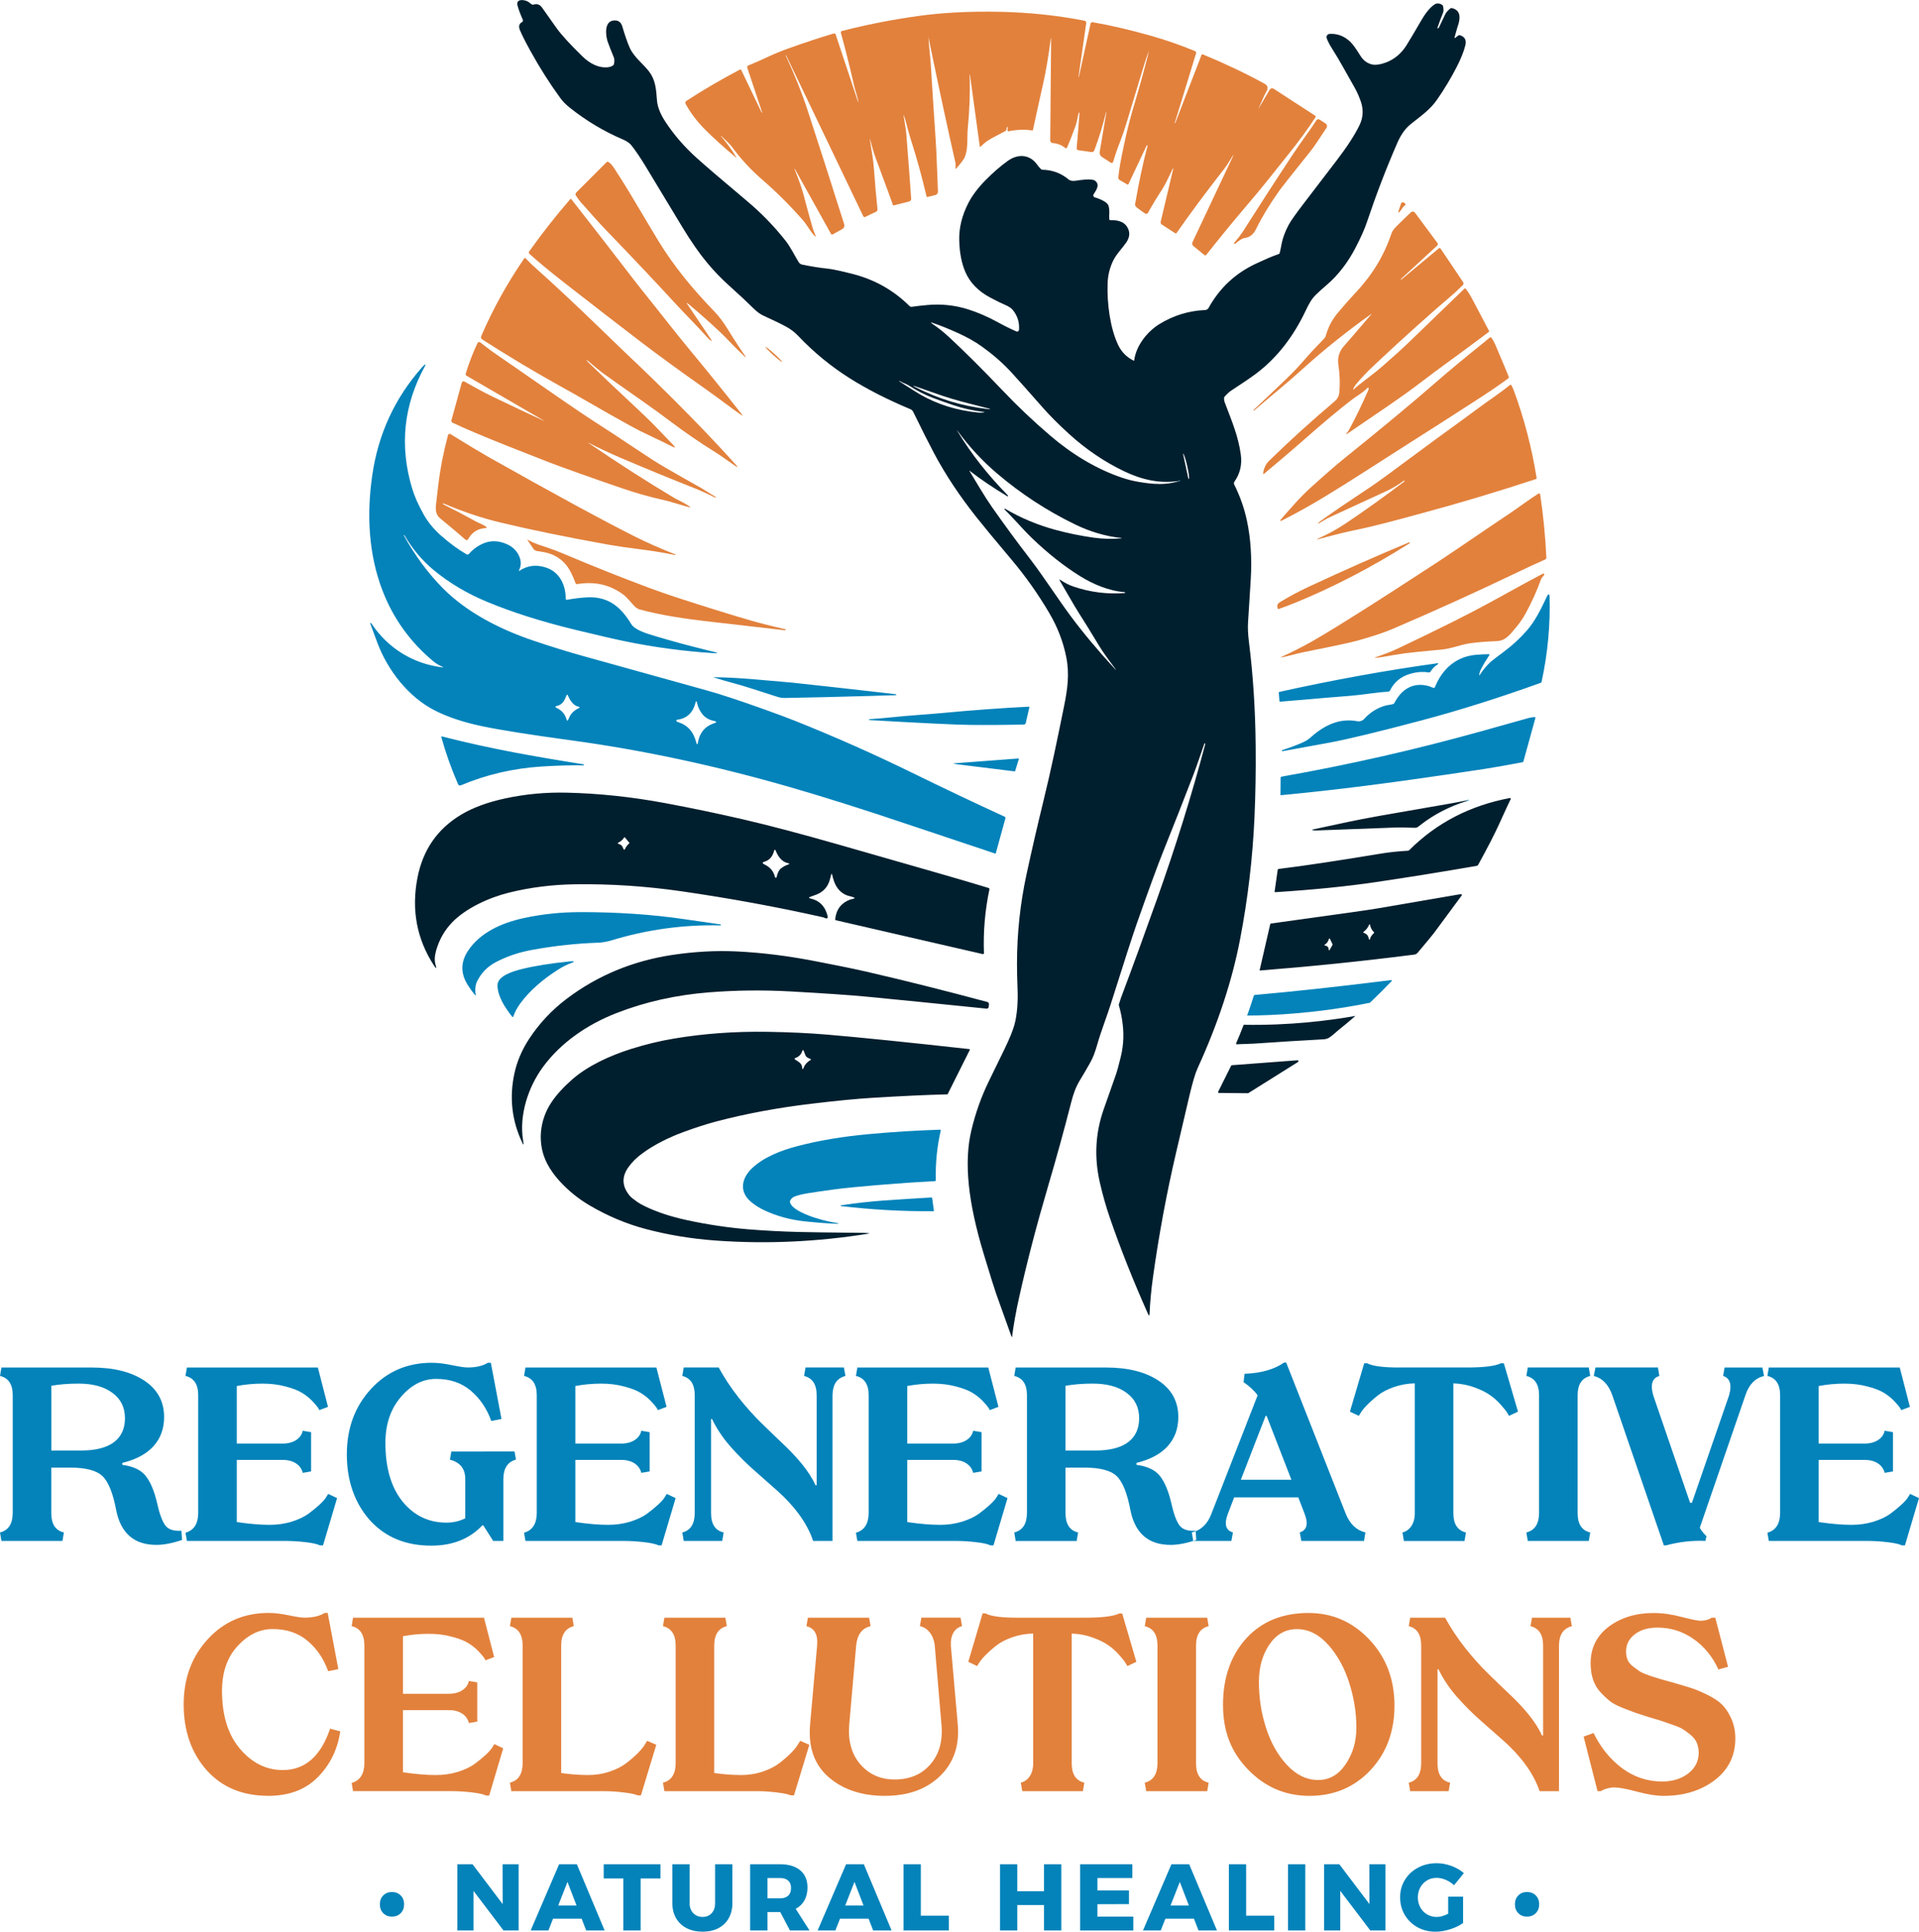
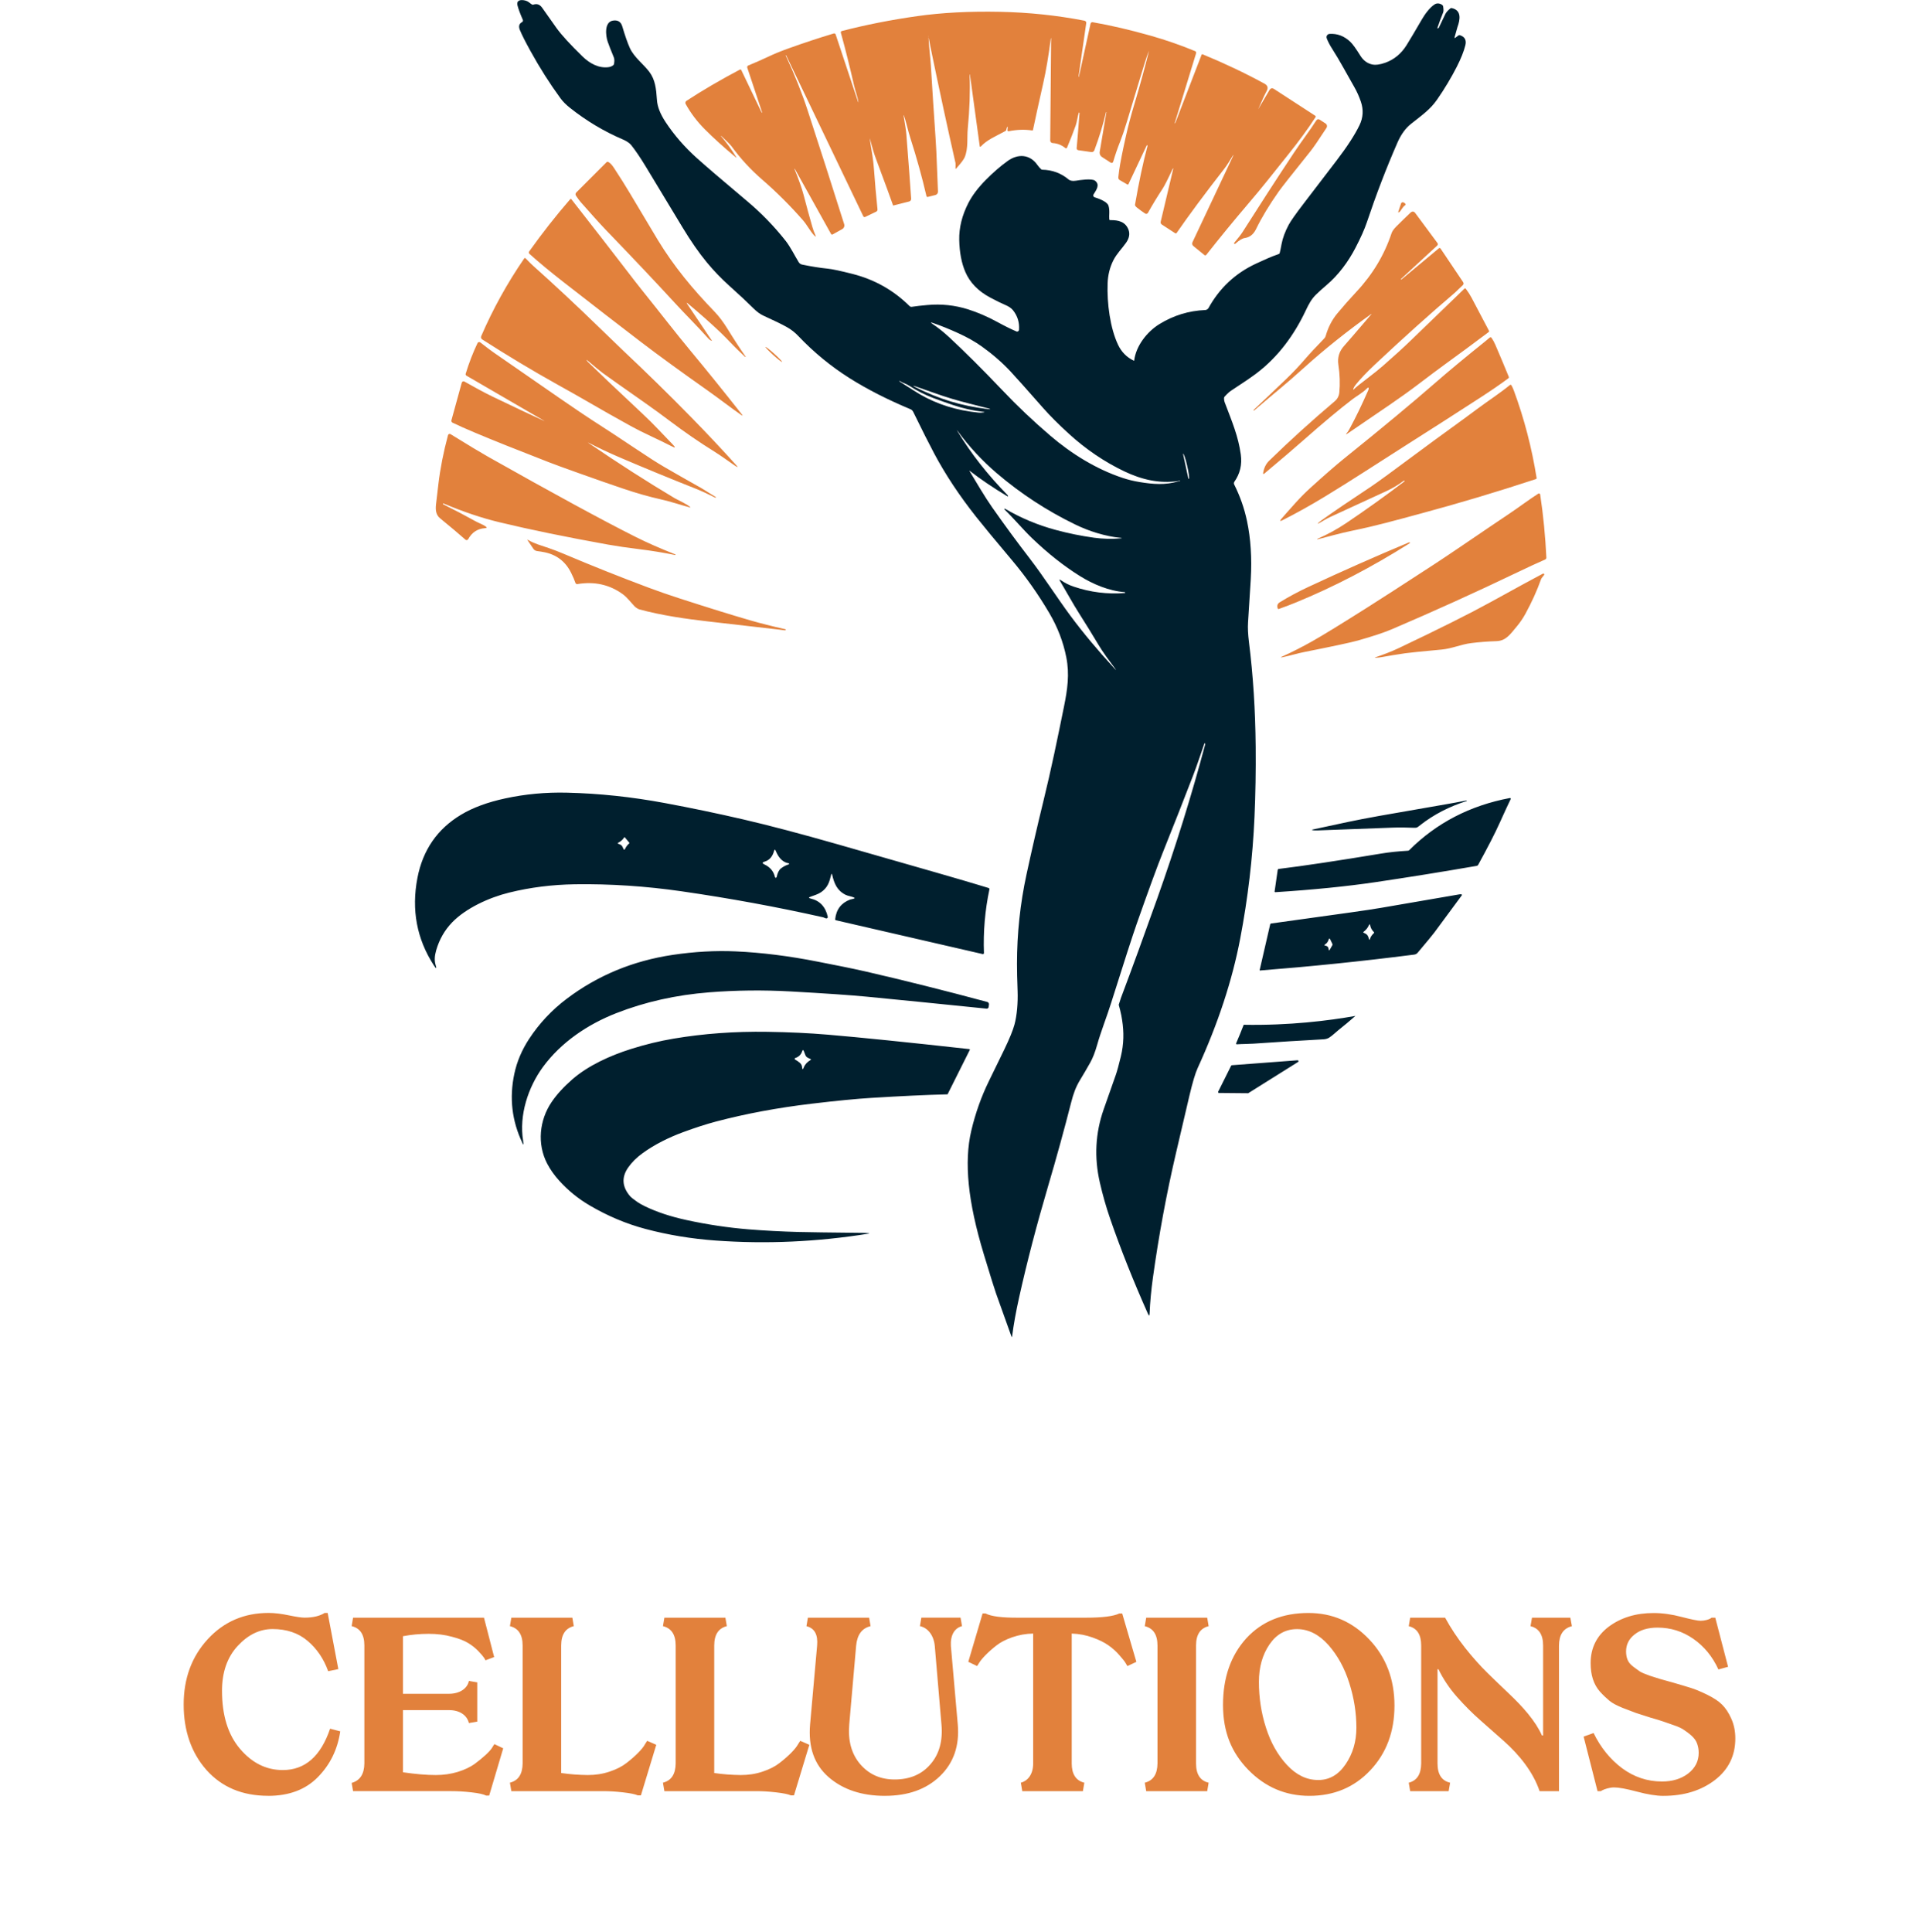
<svg xmlns="http://www.w3.org/2000/svg" id="Camada_1" data-name="Camada 1" viewBox="0 0 802.39 807.71">
  <defs>
    <style>      .cls-1 {        fill: #001f2e;      }      .cls-1, .cls-2, .cls-3 {        fill-rule: evenodd;      }      .cls-2 {        fill: #0383ba;      }      .cls-3 {        fill: #e2813c;      }    </style>
  </defs>
  <path class="cls-1" d="M503.65,310.75c-1.48,4.15-3.08,9.12-4.71,13.35-3.81,9.91-8.04,20.65-12.68,32.23-2.34,5.83-5.98,15.78-10.94,29.87-1.66,4.72-5.25,15.82-10.77,33.32-1.7,5.41-4.31,12.05-5.77,17.28-.87,3.09-1.84,5.59-2.91,7.49-1.49,2.66-2.9,5.05-4.21,7.2-1.84,3.01-2.85,5.83-3.79,9.53-2.82,11.08-6.07,22.88-9.76,35.4-4.53,15.38-8.67,31.11-11.98,46.05-1.35,6.08-2.32,11.49-2.92,16.24-.06.48-.17.49-.33.03-2.07-5.86-4.2-11.79-6.37-17.8-.57-1.58-2.28-7.03-5.11-16.36-3.37-11.1-5.48-20.86-6.32-29.29-.85-8.46-.5-15.96,1.04-22.49,1.73-7.34,4.19-14.25,7.36-20.73,3.04-6.18,5.2-10.61,6.48-13.3,2.17-4.51,3.58-7.97,4.23-10.38,1.02-3.75,1.48-9.15,1.3-13.98-.18-4.63-.26-8.42-.26-11.39,0-12.68,1.33-25.17,4-37.48,2.24-10.33,4.59-20.55,7.07-30.66,3.2-13.02,5.89-26.13,8.58-39.41,1.46-7.23,2.38-13.5.96-20.66-1.26-6.41-3.63-12.56-7.09-18.44-4.67-7.94-9.9-15.35-15.69-22.22-6.97-8.28-11.93-14.28-14.89-18.02-7.03-8.88-12.88-17.71-17.56-26.51-2.13-4-5.04-9.77-8.73-17.32-.28-.58-.67-.97-1.15-1.17-9.67-4.05-18.15-8.37-25.43-12.96-7.87-4.96-15.03-10.85-21.49-17.65-1.44-1.52-3.05-2.78-4.84-3.77-2.06-1.16-5.29-2.73-9.68-4.72-1.39-.63-2.77-1.63-4.13-2.98-2.71-2.69-6.12-5.88-10.24-9.57-3.37-3.01-6.52-6.3-9.45-9.85-3.28-3.98-6.66-8.85-10.12-14.59-7.01-11.64-12.16-20.17-15.45-25.57-2.23-3.67-4.2-6.56-5.89-8.69-.76-.96-1.96-1.78-3.6-2.48-7.85-3.34-15.23-7.76-22.14-13.24-1.63-1.3-2.94-2.62-3.92-3.97-4.49-6.14-8.68-12.74-12.57-19.8-2.12-3.84-3.58-6.74-4.39-8.7-.65-1.57-.35-2.69.89-3.35.24-.13.39-.38.39-.65,0-.1-.02-.2-.06-.3-1.11-2.52-1.86-4.54-2.24-6.06-.76-3.04,3.43-2.37,4.74-1.31.56.46,1.02.78,1.36.98.16.09.33.11.51.05,1.52-.53,2.78-.08,3.77,1.37,2.27,3.26,4.27,6.09,6.01,8.5,2.08,2.86,5.67,6.79,10.79,11.78,3.05,2.97,6.89,5.03,10.91,4.48.7-.09,1.34-.35,1.91-.77.18-.13.31-.33.35-.54.24-1.16.21-2.09-.07-2.79-1.21-2.92-2.06-5.1-2.55-6.52-.85-2.46-1.56-8.31,2.26-8.86,1.99-.29,3.26.51,3.83,2.43,1.17,3.95,2.23,6.99,3.2,9.12,1.76,3.83,5.8,6.78,8.14,9.94,2.41,3.25,2.84,6.87,3.16,11.76.19,2.78,1.4,5.86,3.64,9.24,3.55,5.37,7.86,10.34,12.93,14.91,3.64,3.28,10.67,9.31,21.1,18.07,5.97,5.01,11.36,10.57,16.17,16.67,1.97,2.51,3.79,6.23,5.43,8.89.32.51.83.88,1.42,1,3.96.82,7.55,1.39,10.77,1.71,1.82.18,5.24.91,10.25,2.18,9.28,2.35,17.25,6.84,23.9,13.46.24.24.58.35.93.31,1.85-.28,4.03-.53,6.54-.75,5.86-.53,11.55.08,17.05,1.82,3.98,1.27,8.1,3.04,12.1,5.22,3.11,1.7,5.8,3.04,8.06,4,.03.01.08.03.12.04.42.1.84-.15.95-.57.01-.04.02-.08.02-.12.24-3.05-.59-5.78-2.48-8.18-.69-.87-1.79-1.62-3.31-2.26-1.57-.66-3.67-1.7-6.32-3.11-4.98-2.66-8.43-6.23-10.35-10.72-1.57-3.68-2.42-8.11-2.53-13.31-.11-5.14,1.17-10.32,3.86-15.54,1.62-3.13,4.03-6.32,7.23-9.56,3.07-3.1,6.11-5.75,9.14-7.93,4.23-3.06,9.23-2.93,12.43,1.63.47.67,1,1.28,1.59,1.82.12.12.28.19.45.19,4.23.09,7.9,1.45,11.02,4.08.66.56,1.71.73,3.14.51,1.51-.24,6.57-1.04,7.93.01,2.25,1.73.41,4.02-.62,5.73-.08.13-.12.28-.12.43,0,.36.24.68.58.78,1.42.43,5.15,1.73,5.75,3.43.68,1.92.2,4.31.36,5.73.03.26.18.39.43.39,3.44-.06,6.35.7,7.6,3.99.65,1.73.33,3.54-.99,5.43-1.68,2.41-3.92,4.57-5.35,7.41-1.46,2.92-2.25,6.1-2.38,9.52-.32,8.48,1.08,18.82,4.36,25.76,1.41,2.99,3.59,5.21,6.55,6.65.02,0,.04.01.06.01.07,0,.13-.05.14-.12.75-6.11,5.4-12.01,10.52-15.17,5.91-3.64,12.3-5.6,19.18-5.89.58-.03,1.1-.35,1.38-.85,4.62-8.37,11.25-14.55,19.86-18.56,3.22-1.5,6.24-2.88,9.5-4.01.21-.07.35-.22.4-.43.21-.81.47-2.05.77-3.71.47-2.51,1.45-5.19,2.97-8.04.81-1.54,2.89-4.5,6.23-8.86,4.7-6.13,9.32-12.18,13.86-18.12,4.38-5.73,7.56-10.63,9.53-14.7,1.54-3.19,1.73-6.48.57-9.86-.75-2.19-1.66-4.22-2.74-6.1-3.46-6.02-6.02-10.96-9.19-15.89-1.11-1.74-1.89-3.25-2.35-4.52-.05-.15-.08-.3-.08-.46,0-.71.55-1.3,1.26-1.35,3.25-.21,6.15.89,8.69,3.3.96.91,2.36,2.84,4.19,5.79,1.24,1.98,2.85,3.2,4.85,3.67,1.46.34,3.33.1,5.6-.71,3.7-1.33,6.66-3.79,8.9-7.37,1.48-2.38,3.6-5.96,6.38-10.74,1.09-1.89,3.21-4.97,5.41-6.33,1.02-.64,2.36-.32,3.16.33.18.14.29.33.33.56.19,1.2.2,2.02.02,2.47-.89,2.19-1.7,4.4-2.45,6.62,0,0,0,.01,0,.02,0,.03.03.06.06.06,0,0,.01,0,.02,0l.31-.08c.11-.03.19-.09.24-.2.88-1.82,1.78-3.71,2.7-5.66.33-.7,1.03-1.49,2.07-2.37.18-.15.39-.21.62-.16,4.28.91,3.48,4.97,2.39,7.95-.08.23-.47,1.62-1.18,4.19-.11.41,0,.49.34.24l1.25-.93c.12-.09.27-.14.42-.14.07,0,.15.01.22.04,2.03.65,2.78,2.05,2.26,4.19-.64,2.57-1.83,5.57-3.59,9.02-2.12,4.17-5.16,9.34-8.29,13.79-2.77,3.94-5.76,6.06-10.88,10.1-2.26,1.78-4.13,4.37-5.62,7.76-4.66,10.65-8.93,21.79-12.83,33.42-.95,2.82-2.53,6.38-4.76,10.66-3,5.79-7.09,11.32-12.09,15.56-1.62,1.38-3.07,2.68-4.34,3.91-1.96,1.91-3.06,3.98-4.38,6.78-4.81,10.18-11.53,19.34-20.48,26.12-2.27,1.72-5.82,4.15-10.66,7.29-.75.48-1.67,1.33-2.76,2.54-.15.17-.23.37-.23.6,0,.65.07,1.2.24,1.65,3.25,8.55,5.7,14.28,6.77,21.93.59,4.21-.31,8.02-2.68,11.38-.24.34-.27.79-.08,1.16,2.44,4.86,4.23,9.94,5.35,15.25,1.55,7.32,2.08,15.41,1.58,24.29-.19,3.47-.57,9.51-1.14,18.11-.15,2.28-.02,5.04.39,8.3,1.73,13.87,2.67,28.43,2.8,43.68.09,10.05-.07,19.83-.49,29.34-.75,17.06-2.75,34.06-5.99,51-3.33,17.42-9.26,35.45-17.79,54.08-.97,2.1-2.11,5.94-3.43,11.51-.64,2.69-2.52,10.74-5.65,24.15-3.95,16.92-7.15,34.25-9.62,52.01-.72,5.18-1.18,10.17-1.38,14.98-.05.96-.26,1.01-.66.13-6.13-13.75-11.41-27.03-15.84-39.85-1.68-4.86-3.12-9.92-4.32-15.18-2.39-10.47-1.85-20.64,1.62-30.52.68-1.94,2.37-6.74,5.06-14.38.57-1.63,1.28-4.22,2.13-7.76,1.25-5.23,1.32-10.15.52-15.2h0c-.14-1.16-.46-2.65-.8-4.05l-.1-.41s-.02-.06-.03-.09c-.16-.66-.33-1.28-.48-1.83l.02-.08c.49-1.57.79-2.51.91-2.83,4.6-12.22,9.64-26.03,15.11-41.41,7.73-21.74,14.44-43.28,20.12-64.64.02-.06,0-.12-.03-.18l-.18-.24s-.07-.05-.09.01h0ZM492.75,201.26c.36-.02.59-.12.7-.29-.21-.07-.45-.01-.71.16-7.97,1.19-15.45-.62-22.59-4.02-8.34-3.97-16.08-9.22-23.23-15.74-4.33-3.95-7.88-7.51-10.67-10.67-7.21-8.2-11.82-13.36-13.81-15.48-3.55-3.77-7.54-7.22-11.95-10.37-2.8-1.99-6.09-3.85-9.86-5.56-3.77-1.72-7.27-3.13-10.51-4.23-1.05-.36-1.12-.23-.2.39,2.3,1.54,4.65,3.42,7.03,5.62,5.81,5.37,14.28,13.78,22.26,22.19,6.24,6.58,12.91,12.9,20.01,18.96,8.83,7.55,19.15,13.94,30.16,17.6,2.24.75,4.61,1.33,7.11,1.74,5.65.93,10.78,1.33,16.25-.3h0ZM380.25,161.34c-.66-.43-1.62-.89-2.87-1.38-.28-.11-.82-.49-1.21-.67-.03-.01-.05-.01-.08,0-.05.02-.06.09-.03.16.01.03.04.06.07.07,4.66,2.99,7.52,4.79,8.56,5.39,7.29,4.2,15.43,6.73,24.41,7.61.72.07,1.44.05,2.17-.07.51-.09.51-.16,0-.22-4.32-.49-8.58-1.45-12.79-2.87-2.77-.93-5.52-1.91-8.23-2.93-3.52-1.33-6.85-3.02-9.99-5.08h0ZM397.47,167.85c4.82,1.46,10,2.53,15.52,3.2,1.44.18,1.46.07.07-.32-1.04-.29-3.66-.96-7.86-2.01-2.48-.62-4.93-1.3-7.37-2.03-2.44-.74-4.86-1.54-7.26-2.4-4.07-1.45-6.63-2.35-7.66-2.68-1.37-.45-1.41-.35-.12.3,4.97,2.5,9.87,4.48,14.69,5.94h0ZM443.56,242.59c1.69,1.17,3.48,2.07,5.37,2.7,7.01,2.37,14.17,3.26,21.48,2.67.02,0,.03-.01.03-.04l-.03-.19c-.01-.09-.07-.13-.16-.14-6.48-.45-13.27-3.32-18.77-6.76-6.67-4.17-13.28-9.39-19.82-15.66-3.81-3.65-7.86-8.48-11.6-12.1-.07-.07-.1-.12-.1-.16,0-.07,0-.12.02-.15.05-.08.18-.1.28-.03,6.59,3.87,13.6,6.81,21.04,8.82,5.4,1.46,10.8,2.56,16.22,3.3,3.6.49,7.23.59,10.89.28.91-.08.91-.16,0-.25-3.04-.3-6.27-.96-9.67-1.98-3.08-.92-6.14-2.12-9.17-3.59-11.87-5.76-22.8-12.91-32.8-21.45-6.09-5.21-11.49-11.03-16.2-17.45-.62-.85-.66-.83-.11.07,5.61,9.25,12.55,18.09,20.83,26.53.14.14.21.27.21.39,0,.01,0,.03,0,.04-.03.1-.13.15-.22.12-.01,0-.03-.01-.04-.02-6.06-3.65-11.3-7.19-15.73-10.64-.2-.16-.24-.13-.11.09.32.54,1.86,3.1,4.63,7.68,1.72,2.84,3.34,5.34,4.86,7.52,5.31,7.56,10.55,14.69,15.72,21.4,5.66,7.35,11.65,16.72,16.97,23.88,5.33,7.18,11.52,14.58,18.56,22.2.71.77.75.73.12-.11-2.57-3.44-5.07-6.79-6.93-9.91-2.69-4.5-5.45-8.97-8.27-13.4-1.09-1.72-2.42-3.93-3.97-6.65-1.77-3.1-3.06-5.33-3.88-6.69-.37-.62-.25-.73.34-.32h0ZM494.66,189.75l2.25,10.47s0,0,0,0l.12-.03c.08-.02.08-.02.08-.02.27-.06-.03-2.39-.68-5.2l-.05-.26s0-.01,0-.01c-.65-2.81-1.4-5.03-1.67-4.98h-.04s0,.01,0,.02h0ZM347.56,365.63c.17-.32.29-.31.36.01.89,3.82,2.04,6.68,5.62,8.51,1,.51,2.79.71,3.63,1.18.23.13.22.25,0,.37-.17.08-.4.15-.7.21-.56.11-.89.19-.99.22-3.74,1.42-5.83,4.15-6.26,8.19-.03.27.09.43.35.49l61.33,14.13s.04,0,.06,0c.23.02.44-.15.46-.38,0-.02,0-.04,0-.05-.33-8.94.43-17.81,2.28-26.61,0-.04.01-.07.01-.11,0-.23-.15-.43-.37-.49-1.54-.44-3.12-.91-4.75-1.43-3.73-1.17-23.1-6.76-58.09-16.76-15.77-4.5-28.97-7.99-39.6-10.45-10.83-2.51-21.81-4.8-32.92-6.87-13.85-2.58-27.51-4.03-40.98-4.34-8.79-.21-17.38.59-25.75,2.4-7.39,1.59-13.54,3.86-18.45,6.81-9.93,5.95-16.01,14.76-18.26,26.44-2.57,13.34-.28,25.52,6.86,36.55,1.02,1.57,1.26,1.48.72-.26-.51-1.67-.42-3.67.26-6.02,1.31-4.53,3.53-8.42,6.65-11.66,5.7-5.92,15.41-10.4,23.84-12.47,8.82-2.18,18.01-3.34,27.56-3.48,14.69-.21,29.54.77,44.54,2.93,20.26,2.93,39.96,6.55,59.1,10.85.49.11.94.43,1.4.49.03,0,.05,0,.08,0,.31,0,.57-.25.57-.57,0-.04,0-.09-.01-.13-.94-4.17-3.31-6.71-7.12-7.6-.94-.22-.96-.48-.03-.79.22-.07.96-.34,2.21-.8,3.05-1.12,5-3.27,5.85-6.45.37-1.38.55-2.07.56-2.09h0ZM258.54,352.81c1.35.47,1.59.82,2.13,2.11.22.52.45.52.69.02.45-.93,1.03-1.7,1.75-2.3.04-.03.06-.08.06-.14,0-.04-.02-.08-.04-.12l-1.85-2.23c-.12-.14-.22-.13-.31.03-.53.89-1.35,1.63-2.47,2.21-.31.16-.3.3.03.41h0ZM326.55,363.12c.88-.69,1.87-1.23,2.97-1.61.69-.24.68-.43-.03-.58-2.65-.56-4.15-2.82-5.11-5.13-.28-.69-.53-.67-.73.05-.66,2.39-1.98,3.87-3.96,4.44-1.03.3-1.06.68-.09,1.15,2.43,1.14,3.91,2.91,4.44,5.31.03.11.11.21.22.25.12.05.21.04.29-.02.11-.08.18-.17.2-.29.36-1.71.96-2.9,1.78-3.56h0ZM589.25,355.48h0c-.15.15-.36.24-.58.25-4.16.24-7.84.63-11.04,1.16-18.19,3.02-32.51,5.17-42.98,6.45-.23.03-.36.16-.4.39l-1.29,8.96c-.04.26.07.38.33.37,15.78-1.01,29.74-2.41,41.89-4.2,13.45-1.99,27.52-4.25,42.21-6.79.29-.04.55-.22.7-.49,4.04-7.34,7.03-13.17,8.97-17.49,1.9-4.22,3.44-7.55,4.61-9.98.02-.04.03-.09.03-.13,0-.17-.14-.3-.3-.3-.02,0-.04,0-.06,0-16.64,3.13-30.67,10.4-42.1,21.81h0ZM613.06,334.73c-2.89.58-5.78,1.11-8.69,1.61-7.62,1.3-16.8,2.9-27.53,4.8-5.21.93-9.64,1.79-13.31,2.57-6.59,1.41-11.46,2.45-14.59,3.13-.47.1-.48.21,0,.31.42.09,1.12.12,2.1.08,11.63-.42,22.08-.81,31.34-1.17,2.65-.1,5.64-.08,8.98.07,1.24.05,1.46-.32,2.48-1.11,5.69-4.45,12.2-7.82,19.52-10.1-.06-.11-.16-.18-.3-.19h0ZM611.23,374.39h0s.02-.04.03-.06c.06-.14,0-.3-.15-.36-.02,0-.04-.01-.07-.02-.26-.04-.56-.03-.9.03-5.98,1-16.84,2.87-32.6,5.61-2.94.51-7.4,1.18-13.4,2.02-17.7,2.47-28.58,3.98-32.65,4.54-.22.03-.35.15-.39.36l-4.42,19.2s0,0,0,.01c0,.04.03.08.08.09,0,0,0,0,0,0,21.38-1.68,42.57-3.85,63.57-6.53,1.12-.14,1.75-.08,2.52-1,3.92-4.65,6.19-7.41,6.84-8.29,3.71-5.04,7.55-10.24,11.53-15.61h0ZM570.17,390c1.51.64,1.81,1.18,2.18,2.46.2.7.38.69.54,0,.15-.67.7-1.47,1.65-2.39.03-.03.05-.07.05-.12s-.02-.08-.05-.12c-.89-.87-1.42-1.8-1.59-2.78-.13-.71-.34-.74-.63-.08-.47,1.04-1.19,1.93-2.18,2.67-.19.14-.18.26.04.36h0ZM555.45,396.46c.03.16.07.36.12.61.08.39.22.41.43.07l1.08-1.87c.11-.2.12-.4.02-.61l-.91-1.89c-.23-.48-.43-.47-.6.03-.33.97-.77,1.62-1.34,1.95-.66.38-.59.63.22.73.23.03.47.19.75.47.11.11.19.28.23.5h0ZM218.74,477.01c-1.78-10.69,2.11-22.43,8.27-30.84,7.59-10.35,18.69-17.83,30.63-22.51,12.05-4.72,25.05-7.64,39-8.73,11.16-.88,22.44-1,33.86-.37,14.6.81,25.27,1.55,32.01,2.2,13.29,1.29,29.96,2.95,50.01,5,.03,0,.05,0,.08,0,.4,0,.73-.3.78-.69l.14-1.07s0-.08,0-.11c0-.43-.29-.82-.71-.93-17.65-4.74-34.6-8.99-50.86-12.74-6-1.39-14.66-3.05-19.91-4.09-12.06-2.39-23.53-3.83-34.42-4.32-8.5-.38-17.3.11-26.41,1.47-16.6,2.49-31.34,8.6-44.21,18.32-6.25,4.72-11.5,10.31-15.74,16.77-3.05,4.65-5.12,9.52-6.2,14.61-2.15,10.08-1.03,19.73,3.37,28.95.42.89.56.85.42-.14,0-.04-.05-.3-.13-.79h0ZM559.57,430.79c2.39-1.9,4.78-3.89,7.17-5.99-11.21,1.99-27.66,4.05-46.71,3.7-.99,2.57-2.05,5.17-3.18,7.79-.01.03-.02.07-.02.11,0,.15.12.27.27.27h.02c2.39-.16,4.95-.13,7.08-.28,10.19-.71,19.89-1.31,29.12-1.81.94-.05,1.73-.27,2.37-.65,1.29-.77,3.03-2.47,3.89-3.15h0ZM363.11,515.86c.49-.08.49-.15,0-.21-.62-.08-1.38-.13-2.28-.14-14.09-.14-23.06-.27-26.91-.37-7.05-.19-14.01-.55-20.88-1.1-8.61-.7-17.32-2-26.12-3.92-6.51-1.42-12.19-3.3-17.05-5.63-1.39-.67-2.48-1.28-3.28-1.83-1.65-1.16-2.69-1.98-3.12-2.47-3.36-3.92-3.64-7.9-.85-11.95,1.53-2.21,3.57-4.24,6.13-6.09,4.97-3.6,10.88-6.53,16.83-8.73,5.13-1.89,9.74-3.38,13.85-4.47,12.5-3.29,25.83-5.77,39.98-7.45,10.31-1.23,18.63-2.04,24.96-2.43,12.31-.76,22.88-1.26,31.71-1.48.08,0,.15-.05.18-.11l9.25-18.49s0-.02.01-.03c.04-.12-.03-.25-.15-.29-.01,0-.03,0-.04,0-25.91-2.87-45.66-4.89-59.25-6.04-7.66-.65-16.06-1.05-25.22-1.19-13.6-.21-26.65.74-39.18,2.85-5.92,1-11.88,2.44-17.87,4.34-8.67,2.74-17.89,6.9-24.57,12.74-3.6,3.15-6.47,6.3-8.6,9.45-5.11,7.54-6.15,17.47-1.85,25.73,1.27,2.44,2.95,4.83,5.05,7.15,3.69,4.08,7.91,7.52,12.66,10.31,7.56,4.44,15.37,7.73,23.44,9.87,9.37,2.49,19.12,4.1,29.25,4.84,21.12,1.53,42.43.58,63.93-2.87h0ZM336.65,440.95c-.19-.58-.37-1.06-.54-1.44-.27-.59-.5-.58-.7.04-.46,1.43-1.42,2.38-2.9,2.85-.14.04-.24.18-.24.33,0,.12.06.23.16.29,1.44.9,2.82,1.67,2.92,3.11.08,1.18.34,1.22.77.12.46-1.19,1.41-2.21,2.85-3.06.2-.12.2-.23-.01-.33-1.17-.56-1.92-.72-2.3-1.91h0ZM521.8,457.12h0c.07,0,.14-.02.2-.06l20.77-13.02c.11-.07.17-.19.17-.32,0-.21-.17-.38-.38-.38,0,0-.02,0-.03,0l-27.44,2.07c-.13,0-.25.09-.31.2l-5.42,10.85c-.03.05-.04.11-.04.17,0,.21.17.38.38.38l12.09.11Z" />
  <path class="cls-3" d="M526.24,45.41l4.53-7.7c.5-.85,1.16-1.01,1.99-.47l17.17,11.15c.13.08.2.22.2.37,0,.09-.02.17-.07.24-3.12,4.82-6.94,10.04-11.46,15.67-.28.35-3.18,3.98-8.7,10.89-2.22,2.79-5.11,6.26-8.65,10.42-5.64,6.62-11.27,13.49-16.89,20.62,0,0,0,0,0,0-.17.22-.49.25-.71.08,0,0,0,0,0,0l-4.6-3.75c-.59-.48-.72-1.06-.4-1.74l16.73-35.5c.56-1.19.49-1.23-.21-.11-.83,1.33-2.03,3.41-3.25,4.97-8.13,10.43-14.77,19.38-19.93,26.85-.13.2-.4.25-.61.12l-5.55-3.61c-.46-.3-.63-.71-.5-1.24l5.22-22.04c.03-.11.03-.17.02-.18h0c-.1-.06-.17-.02-.22.09-2.01,4.34-3.42,7.12-4.23,8.35-2.32,3.55-4.36,6.92-6.13,10.1-.15.26-.43.43-.73.43-.16,0-.32-.05-.46-.14-1.12-.74-2.24-1.55-3.37-2.45-.63-.5-.91-.91-.85-1.25,1.65-9.54,3.39-17.73,5.24-24.6,0-.01,0-.03,0-.05,0-.11-.09-.2-.2-.2-.07,0-.14.04-.17.11l-7.59,16.11c-.12.24-.29.3-.52.17l-3.14-1.82c-.4-.22-.64-.67-.6-1.13.05-.56.17-1.56.37-3,.46-3.22,1.41-8.04,2.86-14.47.9-4.01,2.06-8.37,3.47-13.09,2.32-7.76,4.37-15.22,6.14-22.35-.32.73-.62,1.52-.92,2.36-.53,1.47-3.34,10.65-8.42,27.56-.98,3.25-1.91,5.96-2.78,8.15-1.02,2.53-1.95,5.23-2.8,8.1-.22.73-.64.89-1.28.47l-3.47-2.25c-.61-.4-.98-1.07-.98-1.8,0-.12,0-.24.03-.35l2.8-16.6h0s-.01-.03-.03-.03c-.08-.01-.12.01-.14.08-1.19,5.09-2.81,10.38-4.86,15.88-.2.53-.74.84-1.28.75l-5.45-.78c-.42-.06-.71-.44-.67-.85.39-4.45.79-9.33,1.18-14.64,0-.09,0-.15-.04-.18-.04-.05-.09-.07-.16-.08-.05,0-.07.02-.09.06-.52,1.69-.77,3.89-1.33,5.44-1.03,2.92-2.24,5.99-3.61,9.22-.07.16-.22.26-.39.26-.1,0-.19-.03-.27-.1-1.59-1.3-3.38-2-5.35-2.11-.57-.03-1.01-.51-1-1.08l.38-42.74h0s-.03-.06-.06-.06-.06.03-.06.06c-.96,7.37-2,13.55-3.13,18.55-2.02,9-3.47,15.59-4.34,19.78-.02.14-.16.24-.31.22-3.2-.47-6.46-.36-9.79.32-.04,0-.09.01-.13.01-.27-.01-.48-.23-.46-.49,0-.04.01-.09.03-.13.05-.13.07-.48.08-1.05,0-.3-.07-.31-.25-.03-.07.1-.18.48-.34,1.13-.05.22-.17.38-.37.49-4.24,2.3-7.58,3.59-10.31,6.51-.02.02-.04.04-.07.05-.12.06-.26.02-.31-.09-.01-.02-.02-.05-.02-.07l-4.11-30.01s-.03-.07-.05-.07c-.02,0-.03,0-.05,0-.02,0-.03.01-.03.04.26,7.15,0,14.65-.77,22.52-.39,3.92.28,8.32-1.29,12.07-.39.94-1.56,2.49-3.52,4.67-.23.26-.35.22-.33-.14,0-.23.01-.57.03-1.02.02-.55.01-.9-.02-1.06-3.21-14.12-6.68-30.2-10.41-48.24-.31-1.52-.63-3.15-.96-4.89,0-.02,0-.04.03-.04,0,0,.02,0,.02,0,0,0,.01,0,.01.02.13,4.13.79,8.72,1,12.29.61,10.09,1.26,20.17,1.96,30.25.24,3.54.43,7.3.56,11.27.04,1.21.19,4.95.45,11.24,0,.02,0,.04,0,.06,0,.65-.44,1.23-1.08,1.39l-3.18.8s-.07.01-.11.01c-.21,0-.39-.14-.44-.35-1.79-7.76-4.04-15.88-6.75-24.35-.39-1.24-.83-2.8-1.32-4.7-.62-2.4-1.07-3.97-1.36-4.7-.01-.04-.04-.05-.08-.04,0,0-.02,0-.03,0-.02,0-.03.02-.03.05.67,3.91,1.06,6.57,1.17,8,.89,11.24,1.55,20.19,2,26.83,0,.03,0,.05,0,.08,0,.51-.35.96-.84,1.08l-6.59,1.67c-.06.01-.12-.02-.14-.08-.77-2.26-3.18-8.82-7.22-19.67-.75-2.02-1.52-4.57-2.3-7.63-.26-1.01-.31-1-.14.03.87,5.41,1.4,8.21,1.7,12.32.38,5.29.86,10.83,1.46,16.63.04.41-.18.81-.56.99l-4.59,2.2s0,0,0,0c-.29.14-.64.02-.78-.27,0,0,0,0,0,0l-32.26-67.3c-.05-.09-.09-.11-.13-.05h0c-.04.07-.06.11-.05.13,3.69,7.91,6.75,15.56,9.17,22.95,4.78,14.62,9.87,30.47,15.27,47.57.25.8-.1,1.66-.83,2.06l-4,2.22s0,0,0,0c-.23.13-.52.05-.65-.18l-15.04-27.01c-.1-.19-.17-.28-.19-.28-.08,0-.1.06-.06.15,1.82,4.48,3.09,8.06,3.79,10.75,1.3,4.96,2.52,9.44,3.67,13.42.32,1.09.7,2.15,1.14,3.17.46,1.04.3,1.14-.47.3-1.73-1.9-2.85-4.23-4.61-6.27-5.33-6.09-11.01-11.76-17.07-17.01-4.77-4.13-9.02-8.74-12.74-13.84-.5-.68-1.93-2.13-4.3-4.36-.04-.04-.08-.05-.12-.01-.02.01-.03.03-.03.05,0,0,0,.02.02.03,2.22,2.57,4.34,5.49,6.36,8.75.21.33.16.38-.14.13-5.1-4.24-9.43-8.15-12.99-11.74-3.27-3.28-5.94-6.82-8.03-10.61-.24-.44-.1-1,.32-1.28,6.58-4.31,14.03-8.68,22.37-13.09,0,0,0,0,.01,0,.21-.1.46-.02.56.18,0,0,0,0,0,.01l8.51,17.75s.03.05.06.06c.05.02.12,0,.14-.05.01-.03.01-.05,0-.08l-6.2-18.66c-.03-.08-.04-.16-.04-.24,0-.3.18-.57.46-.68,2.75-1.13,5.54-2.36,8.38-3.69,2.54-1.2,5.33-2.34,8.37-3.43,6.71-2.41,13.02-4.49,18.92-6.25.45-.13.75.03.89.47l9.4,28.28s.02.02.04.02c.02,0,.05-.02.05-.04-.35-2.39-1.31-4.74-1.82-6.98-1.71-7.57-3.55-14.94-5.53-22.11-.08-.3.1-.6.39-.68,9.97-2.59,20.48-4.66,31.51-6.23,10.33-1.47,21.89-2.07,34.66-1.81,12.12.25,23.88,1.49,35.29,3.71.48.09.83.51.77.96l-3.22,22.35c0,.07,0,.12.03.15.02.02.04.04.05.05,0,0,0,0,0,0,.02,0,.05,0,.06-.02,0,0,0,0,0,0l4.87-22.24c.1-.42.49-.69.9-.61,7.52,1.31,15.57,3.19,24.15,5.61,6.53,1.86,12.79,4.03,18.76,6.52.3.13.43.54.3.94l-8.89,29.03c-.03.08-.03.13,0,.14h0c.1.07.17.03.22-.11l10.98-28.5c.09-.23.25-.3.48-.2,9.13,3.76,17.74,7.85,25.83,12.26,1.33.73,1.64,1.75.91,3.08-.8,1.46-1.94,3.91-3.42,7.34-.14.33-.13.35.05.04h0ZM515.93,101.7h0s0,0,0,0c-.02.02-.01.06.01.08,0,0,0,0,0,0l.2.13c.15.1.3.09.43-.03,1.56-1.42,2.86-2.2,3.9-2.35,2.08-.3,3.64-1.54,4.7-3.71,2.35-4.83,5.52-10.09,9.52-15.77,1.17-1.66,5.6-7.28,13.29-16.86,1.17-1.45,3.39-4.7,6.67-9.73.14-.21.21-.46.21-.72,0-.44-.22-.86-.59-1.1l-2.4-1.56c-.62-.4-1.12-.29-1.52.33-2.79,4.36-6.06,8.54-9.38,13.55-7.29,11.01-14.41,22.01-21.38,33-.67,1.06-1.89,2.63-3.66,4.73h0ZM287.67,126.97c4.88,4.06,9.41,8.07,13.59,12.04,1.06,1,2.88,2.85,5.47,5.55,1.01,1.05,2.62,2.61,4.84,4.68.02.03.05.04.09.04.06,0,.12-.05.12-.12,0-.03,0-.05-.03-.07-2.11-2.97-4.61-6.8-7.5-11.49-1.8-2.92-3.62-5.34-5.45-7.24-9.16-9.49-16.97-18.86-23.8-30.1-.95-1.56-4.86-8.11-11.73-19.63-1.8-3.02-3.99-6.51-6.59-10.47-.82-1.25-1.6-2.06-2.34-2.43-.28-.14-.53-.1-.75.12l-12.64,12.64c-.35.35-.41.9-.14,1.31.88,1.3,1.54,2.2,2,2.71,3.6,4.02,7.22,8.21,10.46,11.57,11.66,12.1,21.25,22.25,28.78,30.46,4.45,4.86,9.37,9.67,14.21,15.1.3.33.71.63,1.23.87.2.09.24.05.11-.14l-10.2-15.18c-.45-.67-.37-.75.26-.24h0ZM309.9,173.48c.69.48.77.39.25-.27-7.53-9.55-14.58-18.29-21.17-26.22-6.76-8.12-13.11-16.45-20.21-25.25-1.71-2.11-4.47-5.67-8.29-10.66-4.24-5.55-11.42-14.8-21.56-27.76-.06-.08-.16-.13-.26-.13-.1,0-.19.04-.25.12-6.01,6.94-11.72,14.21-17.14,21.82-.09.13-.14.29-.14.45,0,.22.09.42.25.57,3.98,3.57,8.61,7.41,13.89,11.53,13.38,10.43,24.28,18.86,32.68,25.27,7.22,5.52,16.55,12.31,27.99,20.38,4.86,3.43,9.76,7.26,13.95,10.16h0ZM587.51,85.84c-1.19.81-1.67,2.26-2.41,2.81-.42.32-.55.25-.4-.21l1.13-3.38c.13-.37.52-.57.88-.45.46.15.77.38.93.68.11.22.07.4-.14.54h0ZM585.74,116.71l15.16-13.99c.37-.35.41-.73.11-1.14l-9.22-12.45c-.61-.82-1.29-.88-2.04-.18-1.79,1.68-3.78,3.62-5.97,5.81-1.02,1.02-1.67,1.96-1.95,2.81-3.01,9.05-7.9,17.2-14.68,24.44-2.74,2.93-5.38,5.93-7.94,9-2.24,2.69-3.87,5.83-4.88,9.41-.12.43-.31.78-.58,1.05-3.64,3.76-6.29,6.61-7.95,8.55-2.52,2.94-5.19,5.76-8.01,8.47-5.56,5.33-10.1,9.63-13.61,12.9-.07.07-.08.14-.01.22h0c.07.09.14.09.23.02,4.92-4.2,8.53-7.25,10.83-9.15,2.95-2.45,6.36-5.41,10.22-8.89,8.42-7.59,17.73-15.03,27.92-22.31,0,0,.01,0,.02,0,.03,0,.05.02.05.05,0,0,0,.02,0,.02-6.57,7.7-10.36,12.1-11.36,13.2-2.1,2.3-2.92,4.96-2.46,7.98.61,4.04.74,7.9.39,11.59-.14,1.44-.79,2.7-1.85,3.6-9.89,8.38-19.07,16.71-27.53,24.98-1.3,1.27-2.12,2.94-2.46,5.01-.09.56.07.65.51.29,6.78-5.66,12.32-10.4,16.62-14.19,8.1-7.15,14.84-12.77,20.22-16.88,1.59-1.21,4.34-2.76,6.15-4.61.42-.43.62-.35.6.26,0,.15-.08.39-.22.72-2.6,5.94-5.16,11.23-7.68,15.88-.43.8-.74,1.31-.94,1.53-.89,1-.77,1.13.33.37,5.67-3.86,11.48-7.82,17.41-11.88,4.43-3.04,8.37-5.86,11.82-8.48,5.05-3.83,8.66-6.54,10.85-8.12,6.24-4.52,12.43-9.09,18.59-13.73.19-.14.24-.39.13-.6-2.64-5.01-5.05-9.59-7.24-13.74-.62-1.19-1.43-2.45-2.43-3.78-.07-.1-.19-.15-.31-.15-.1,0-.19.04-.26.11-.04.04-.56.54-1.57,1.51-5.89,5.68-12.87,12.42-20.94,20.22-2.98,2.89-6.83,6.4-11.57,10.54-1.6,1.4-3.62,3.03-6.06,4.89-3.32,2.52-5.35,4.16-6.09,4.91-.28.28-.35.23-.24-.14.19-.59.53-1.18,1.02-1.79,2.01-2.48,4.66-5.26,7.93-8.34,11.8-11.08,22.87-21.03,33.2-29.83,1.04-.88,2.26-2.22,3.54-3.35.48-.42.54-.89.18-1.42l-9.36-13.94c-.21-.32-.47-.35-.76-.11l-15.6,12.99c-.06.05-.15.06-.2.03h0c-.09-.05-.1-.11-.04-.16h0ZM245.34,150.68c.19.32.37.55.53.71,3.86,3.79,11.5,11.03,22.91,21.73,2.25,2.11,4.39,4.24,6.43,6.38,2.23,2.35,4.29,4.5,6.18,6.45,1.19,1.23,1.03,1.45-.5.68-2.87-1.46-5.74-2.86-8.6-4.19-3.33-1.55-6.19-2.99-8.58-4.31-6.3-3.48-12.58-7.04-18.86-10.68-2.68-1.56-6.61-3.78-11.8-6.67-10.41-5.8-20.88-12.09-31.42-18.85-.32-.2-.51-.56-.51-.94,0-.15.03-.3.09-.44,4.9-11.33,10.88-22.14,17.94-32.42.2-.3.43-.32.68-.05,1.31,1.37,2.37,2.41,3.16,3.12,8.45,7.52,17.83,16.29,28.15,26.3,5.36,5.2,8.53,8.26,9.51,9.18,9.58,9.01,19.03,18.27,28.35,27.78,6.54,6.68,12.78,13.31,18.71,19.9.98,1.09.87,1.22-.35.39-3.2-2.19-5.8-4.14-8.82-6.02-6.11-3.8-12.21-8-18.29-12.58-3.54-2.67-7.19-5.33-10.96-7.97-9.47-6.64-15.2-10.69-17.2-12.15-1.07-.78-3.29-2.6-6.63-5.44-.27-.23-.31-.19-.13.11h0ZM535.84,216.88c.84-.99,2.8-3.21,5.89-6.65,1.96-2.18,4.04-4.27,6.25-6.28,5.94-5.39,10.66-9.49,14.13-12.29,15.92-12.82,28.69-23.43,38.3-31.82,5.07-4.43,11.98-10.17,20.74-17.22.61-.49,1.19-.98,1.75-1.47.09-.08.21-.13.33-.13.16,0,.31.08.4.21.62.89,1.16,1.87,1.62,2.94,1.87,4.35,3.74,8.81,5.61,13.37.09.22.03.48-.16.63-3.1,2.32-7,5.01-11.71,8.06-9.41,6.12-19.8,12.77-31.15,19.97-11.36,7.2-22.6,14.61-33.82,21.42-6,3.65-11.9,6.94-17.7,9.87-1.17.6-1.34.39-.49-.62h0ZM227.48,175.92l-32.43-18.83c-.29-.16-.43-.51-.33-.83,1.38-4.52,3.03-8.78,4.94-12.79.13-.27.41-.44.71-.44.18,0,.35.06.48.17,2.59,2.02,4.47,3.43,5.63,4.24,23.26,16.17,36.81,25.48,40.65,27.94,6.22,3.98,12.62,8.19,19.22,12.61,4.58,3.08,8.38,5.5,11.42,7.28,4.08,2.38,9.25,5.33,15.52,8.85.28.16,2.27,1.4,5.97,3.7.11.06.13.13.05.21h0c-.07.09-.14.11-.21.07-3.45-1.7-5.92-2.85-7.41-3.44-11.36-4.5-22.16-8.94-32.4-13.32-4.57-1.96-8.93-4-13.08-6.15-.52-.27-.54-.24-.05.09,12.36,8.43,24.35,16.12,35.97,23.05.25.15,1.39.74,3.42,1.77,1.34.68,2.35,1.32,3.03,1.92.2.18.17.23-.09.16-3.77-.99-7.91-2.43-12.15-3.37-4.8-1.07-10.06-2.56-15.78-4.49-5.02-1.69-11.17-3.83-18.44-6.43-6.15-2.19-10.39-3.74-12.72-4.65-12.76-4.95-23.04-9.06-30.82-12.33-4.02-1.69-7.14-3.09-9.36-4.17-.3-.15-.49-.45-.49-.79,0-.08.01-.16.03-.24l4.32-15.69c.09-.33.4-.57.74-.57.13,0,.26.03.38.1,3.21,1.78,7.8,4.4,11.84,6.33,9.64,4.63,16.78,7.99,21.41,10.09.31.14.32.12.03-.05h0ZM327.01,151.33c.13-.14-1.32-1.65-3.23-3.38-1.91-1.73-3.56-3.01-3.69-2.87s1.32,1.65,3.23,3.38c1.91,1.73,3.56,3.01,3.69,2.87h0ZM586.96,201c-2.28,1.73-4.7,3.18-7.26,4.35-3.41,1.56-11.24,5.17-23.49,10.82-1.75.81-3.28,1.82-4.62,2.57-.71.4-.77.32-.18-.24.33-.31.78-.68,1.38-1.1,4.57-3.27,11.46-7.96,20.67-14.06,2.29-1.52,9.24-6.59,20.86-15.23,3.4-2.53,7.04-5.2,10.93-8.01,5.2-3.76,9.48-6.9,12.83-9.4,4.32-3.21,9.19-6.37,13.26-9.71.08-.06.17-.1.27-.1.15,0,.3.08.37.22.39.71.73,1.46,1.02,2.24,4.35,11.81,7.51,23.99,9.51,36.54,0,.02,0,.04,0,.06,0,.16-.11.31-.26.36-16.15,5.32-32.22,10.13-48.21,14.43-11.31,3.04-18.18,5.01-28.57,7.16-5.24,1.08-9.69,2.39-14.53,3.61-.09.03-.14,0-.14-.07h0c0-.08.02-.12.07-.14,4.16-1.79,8.18-3.99,12.05-6.59,8.18-5.51,16.3-11.32,24.36-17.45.03-.03.03-.06,0-.09l-.1-.14c-.06-.08-.13-.09-.21-.03h0ZM185.47,210.53c8.19,3.46,15.98,6.08,23.36,7.85,12.86,3.1,28,6.21,45.4,9.34,3.72.66,8.18,1.32,13.4,1.96,4.87.6,9.75,1.4,14.64,2.39.09.02.15,0,.18-.08h0c.03-.08,0-.14-.08-.17-6.33-2.5-11.94-4.97-16.81-7.42-13.55-6.81-34.06-17.96-61.54-33.45-2.96-1.67-8.16-4.8-15.61-9.4-.03-.02-.06-.03-.09-.05-.38-.16-.82.01-.97.39-.01.03-.02.07-.03.09-1.9,7.09-3.24,13.93-4.02,20.52-.5,4.21-.83,7.02-.99,8.44-.26,2.25-.04,4.35,1.67,5.75,4.51,3.69,8.05,6.68,10.62,8.96.14.12.31.19.5.19.27,0,.52-.15.65-.39,1.59-2.86,3.93-4.39,7.02-4.59.83-.05.9-.31.22-.79-1.16-.79-2.85-1.39-4.05-2.05-4.68-2.59-9.27-5-13.75-7.22-.02,0-.02-.03,0-.05l.11-.17c.05-.08.12-.1.2-.06h0ZM536.17,274.5c-.84.39-.81.49.1.3,1.3-.26,2.85-.63,4.65-1.11,1.75-.46,3.31-.83,4.67-1.1,11.99-2.38,19.38-3.97,22.18-4.76,6.31-1.79,11.06-3.37,14.26-4.74,17.5-7.48,34.97-15.4,52.43-23.77,4.36-2.1,8.24-3.88,11.62-5.37.3-.13.5-.43.5-.76,0-.01,0-.03,0-.04-.42-8.85-1.27-17.64-2.58-26.37,0-.04-.02-.07-.03-.11-.1-.27-.4-.4-.67-.3-.03.01-.07.03-.1.05-4.05,2.6-8.07,5.66-11.86,8.2-4.77,3.19-11.63,7.84-20.59,13.94-4.3,2.92-8.05,5.43-11.27,7.53-12.76,8.31-22.11,14.35-28.06,18.11-10.85,6.87-18.48,11.55-22.89,14.03-4.08,2.29-8.21,4.39-12.39,6.29h0ZM328.34,263.56c-4.61-.56-15.44-1.8-32.5-3.74-8.43-.96-19.26-2.46-28.63-5.05-.2-.05-.55-.24-1.03-.56-.33-.22-.61-.44-.82-.66-1.6-1.68-3.1-3.72-4.88-5.03-5.53-4.06-11.89-5.49-19.06-4.29-.04,0-.08,0-.12,0-.32,0-.61-.21-.71-.52-.36-1.12-.97-2.54-1.83-4.27-2.35-4.68-6.08-7.53-11.19-8.54-.94-.19-1.94-.35-3.01-.48-.64-.08-1.21-.44-1.56-.97l-2.32-3.46c-.23-.33-.16-.4.18-.19,2.64,1.56,5.33,2.25,8.75,3.43,1.98.68,4.01,1.46,6.08,2.34,11.96,5.06,23.85,9.8,35.68,14.22,4.17,1.55,8.44,3.04,12.79,4.44,12.18,3.94,22.1,7.02,29.76,9.23,4.06,1.17,8.91,2.4,14.57,3.69.02,0,.03.02.03.04v.17c.02.14-.04.19-.18.18h0ZM589.46,227.13c-15.84,10.01-31.71,18.28-47.63,24.8-2.05.84-4.41,1.74-7.1,2.7-.25.09-.41,0-.49-.24-.37-1.12-.08-1.97.85-2.54,3.73-2.3,7.73-4.45,12-6.44,14.08-6.58,28.14-12.8,42.18-18.67.06-.03.11-.01.14.05l.1.18c.04.07.02.12-.05.17h0ZM575.11,274.85c3.17-1.09,6.48-2.3,9.72-3.84,17.03-8.09,29.74-14.45,38.12-19.07,12.53-6.9,19.92-10.92,22.18-12.07.07-.03.14-.05.22-.04.26.04.38.18.36.41,0,.08-.05.16-.12.24-.71.84-1.13,1.43-1.25,1.78-1.67,4.69-3.84,9.49-6.52,14.4-1.01,1.84-2.18,3.56-3.51,5.16-2.79,3.33-4.55,6.13-8.58,6.27-3.74.12-7.3.4-10.67.83-4.15.53-8.02,2.3-12.28,2.69-8.5.79-13.58,1.3-15.24,1.55-3.6.53-6.85,1.06-9.74,1.59-.98.18-1.87.27-2.68.29-.37,0-.38-.05-.03-.18Z" />
-   <path class="cls-2" d="M492.75,201.26s0-.09,0-.13c.26-.18.5-.23.71-.16-.11.17-.35.27-.7.29h0ZM521.47,424.64c1-2.76,1.91-5.49,2.75-8.19.07-.23.28-.41.54-.43,16.18-1.42,35.08-3.48,56.68-6.17.61-.08.7.11.28.55-2.98,3.12-5.95,6.08-8.92,8.89-21.94,4.46-40.62,5.32-51.32,5.35h0ZM535.52,332.49c-.07,0-.11-.02-.11-.09l.06-7.15c0-.29.15-.46.43-.51,28.14-4.97,56-11.3,83.57-18.99,3.56-.99,10.04-2.81,19.43-5.45.91-.26,1.82-.41,2.73-.46.31-.01.43.13.35.43l-4.96,17.98c-.07.26-.28.46-.55.51-7.48,1.39-12.74,2.31-15.77,2.77-18.49,2.8-34.31,5.05-47.46,6.75-12.15,1.57-24.72,2.98-37.71,4.23h0ZM618.52,282.01c.1-.73.4-1.58.89-2.53.88-1.7,1.99-3.55,3.34-5.55.03-.04.04-.09.04-.14,0-.13-.11-.24-.24-.24t0,0c-1.71,0-3.52.09-5.43.26-8.33.73-14.08,5.93-17.15,13.54-.07.17-.23.28-.42.28-.02,0-.04,0-.06,0-.62-.07-1.49-.58-1.92-.7-6.67-1.88-11.51,1.19-14.55,7.04-.1.2-.26.34-.48.41-.86.29-2.16.37-2.84.55-3.65.92-6.83,2.9-9.55,5.93-.21.24-.62.46-1.21.65-.41.14-.85.16-1.32.07-7.99-1.48-14.33,1.96-20.16,7.23-1.33,1.2-5.13,2.83-11.38,4.88-.07.02-.11.08-.11.16,0,.06.03.11.09.14l.16.09s.09.01.16,0c5.77-1.03,12.25-2.21,19.44-3.54,7.72-1.43,20.69-4.56,38.9-9.4,15.74-4.19,32.28-9.41,49.62-15.67.11-.04.19-.13.21-.24,2.61-11.92,3.73-24,3.36-36.21,0-.1-.03-.2-.1-.28-.16-.2-.36-.21-.61-.03-.06.04-.1.1-.13.17-2.66,5.58-4.99,10.61-8.76,14.9-2.78,3.17-5.94,6.07-9.49,8.72-3.28,2.45-5.12,3.86-5.52,4.23-1.72,1.61-3.22,3.4-4.5,5.39-.26.4-.35.36-.28-.11h0ZM291.44,293.85c-.21-.84-.42-.84-.64,0-1.07,4.21-3.62,6.59-7.67,7.11-.04,0-.07.01-.11.03-.19.08-.27.31-.19.5.01.03.03.06.06.09.14.16.37.29.68.39,3.01.92,5.18,2.78,6.52,5.59.42.88.82,2.03,1.21,3.46.03.09.11.15.21.15.1,0,.19-.07.21-.17.65-4.39,2.91-7.24,6.77-8.53,1.31-.44,1.29-.79-.06-1.06-3.99-.79-6.06-3.79-7.01-7.57h0ZM237.72,300.67c.75-2.07,2.14-3.56,4.15-4.49.66-.3.64-.54-.06-.72-.86-.21-1.61-.65-2.26-1.31-.82-.84-1.49-1.91-2.01-3.21-.25-.63-.5-.63-.74,0-.77,2.05-1.62,3.67-3.9,4.22-.87.22-.9.51-.09.89,2.07.98,3.41,2.5,4.01,4.58.27.92.56.93.89.03h0ZM217.16,238.67c3.47-2.29,7.28-2.71,11.42-1.25,5.5,1.94,8.01,7.36,7.95,12.92h0c0,.26.2.46.45.46.03,0,.05,0,.08,0,2.95-.54,5.73-.88,8.33-1.02,8.93-.48,14.17,3.96,18.56,11.19,1.5,2.45,6.51,3.96,9.44,4.84,7.78,2.35,16.05,4.58,24.81,6.69,2.29.55,2.27.75-.09.6-12.44-.81-24.72-2.47-36.86-4.97-4.63-.96-11.64-2.58-21.04-4.87-13.88-3.38-26.04-7.24-36.48-11.58-8.41-3.49-15.85-7.9-22.3-13.23-4.87-4.02-8.98-8.9-12.34-14.66-.05-.09-.12-.12-.19-.06h0s-.04.15.01.24c4.69,8.46,10.13,15.8,16.32,22.05,9.98,10.06,23.8,17.15,37.96,21.91,7.37,2.48,14.14,4.58,20.32,6.3,28.66,8,45.82,12.76,51.47,14.31,5.73,1.56,14.06,4.3,24.99,8.22,5.3,1.9,9.51,3.47,12.64,4.72,16.64,6.66,32.83,13.85,48.57,21.55,14.08,6.88,27.04,13.04,38.89,18.46.26.11.4.4.33.68l-4.06,14.71s-.05.07-.1.07c-.01,0-.02,0-.03,0-12.32-4.09-24.69-8.23-37.12-12.42-18.11-6.1-34.27-11.2-48.46-15.31-31.26-9.03-61.8-15.57-91.63-19.63-17.55-2.39-30.1-4.38-37.63-5.98-7.65-1.62-14.16-3.79-19.53-6.52-10.98-5.58-19.72-16.7-24.08-28.41-1.89-5.07-2.88-7.73-2.97-7.99,0-.02-.01-.04-.01-.06,0-.09.07-.16.16-.16.02,0,.04,0,.06.01.15.06.3.21.47.45,6.7,10.08,17.34,16.66,29.42,18.1.58.07.6-.02.06-.25-1.45-.63-2.7-1.38-3.74-2.24-9.72-8.1-16.82-17.98-21.3-29.66-5.81-15.15-6.63-31.69-4.27-48.07,2.48-17.27,9.42-32.34,20.81-45.21.4-.45.68-.75.85-.88.67-.52.81-.4.4.35-8.95,16.28-10.74,33.35-5.37,51.19.96,3.2,2.54,6.77,4.72,10.69,1.83,3.29,4.25,6.26,7.24,8.91,3.7,3.27,7.3,5.91,10.8,7.93.12.07.26.1.39.1.23,0,.45-.1.6-.27,1.54-1.8,3.44-3.22,5.69-4.25,3.16-1.45,6.5-1.41,10.03.11,2.48,1.07,4.24,2.75,5.27,5.06.93,2.07.9,4.07-.09,6-.13.24-.07.29.16.14h0ZM601.26,277.71c-1.28.81-2.32,1.84-3.1,3.08-.17.28-.5.43-.83.38-2.51-.4-5.14-.19-7.9.65-3.8,1.16-6.53,3.45-8.19,6.86-.16.32-.47.53-.82.54-4.7.24-10.78,1.33-15.67,1.71-4.23.32-14.09,1.15-29.57,2.48,0,0,0,0-.01,0-.1,0-.18-.07-.19-.17l-.28-3.7c0-.12.04-.19.16-.21,22.67-5.03,44.76-9.04,66.26-12.01.04,0,.08,0,.12.02.11.05.15.18.1.29-.02.04-.05.07-.08.09h0ZM298.48,283.17c-.24,0-.24.03-.01.1,3.02.94,5.59,1.69,7.72,2.25,2.34.61,5,1.4,8,2.36,6.72,2.15,10.37,3.33,10.96,3.52.98.32,1.97.47,2.99.45,11.14-.2,22.71-.47,34.72-.82,7.24-.21,11.18-.33,11.83-.35,0,0,0,0,0,0,.05,0,.09-.04.09-.09,0-.02,0-.04-.02-.05l-.11-.14c-.06-.08-.15-.13-.25-.15-17.11-1.96-31.62-3.58-43.52-4.85-.07,0-4.94-.43-14.61-1.27-7-.61-12.93-.93-17.79-.96h0ZM363.4,300.74s0,0,0,0v.18c0,.12.06.18.18.18,22.28,1.28,36.21,1.95,41.8,2.01,7.69.08,15.27.02,22.75-.16.37,0,.68-.26.77-.62l1.5-6.55s0-.04,0-.05c0-.13-.11-.24-.24-.24,0,0,0,0-.01,0-11.82.6-23.58,1.46-35.27,2.57-7.72.74-14.36,1.05-21.55,1.82-2.84.3-6.15.59-9.93.86h0ZM424.47,322.37l1.54-5.01s0-.02,0-.03c0-.09-.06-.17-.15-.18,0,0-.02,0-.02,0l-26.19,1.98c-1.24.09-1.25.21-.01.37l24.57,3.04c.14.02.22-.04.26-.17h0ZM613.36,334.92c-.06-.11-.16-.18-.3-.19.21-.12.44-.21.67-.25.58-.11.65-.03.2.24-.12.07-.31.14-.58.2h0ZM351.69,503.98c6.39-.94,12.16-1.59,17.31-1.96,7.44-.52,14.27-.96,20.5-1.31.13,0,.24.09.26.22l.74,5.41c0,.08-.03.12-.11.12-13,.09-25.96-.63-38.87-2.17-.05,0-.08-.04-.07-.09,0-.12.09-.19.24-.21h0ZM330.32,502.6c-.05-.24,0-.47.12-.68.42-.74.97-1.24,1.63-1.52,1.38-.58,3.28-1.07,5.69-1.45,7.58-1.2,13.8-2.02,18.66-2.48,12.98-1.22,24.48-2.08,34.52-2.59.2-.01.35-.17.35-.37,0,0,0,0,0,0-.18-7.15.51-14.09,2.07-20.8,0-.01,0-.03,0-.04.01-.15-.1-.29-.26-.3-.01,0-.02,0-.03,0-9.88.32-19.77.93-29.68,1.84-11.04,1.01-21,2.68-29.87,5-6.76,1.77-14.01,4.51-19.04,9.24-4.47,4.2-5.51,9.87-.47,14.09,1.66,1.39,3.49,2.55,5.49,3.49,5.27,2.47,10.91,4.02,16.94,4.66,5.21.55,9.85.9,13.9,1.04.04,0,.09-.03.16-.1h0s0-.02.01-.03c.01-.05-.04-.1-.11-.13-.01,0-.03,0-.04,0-3.13-.48-6.31-1.23-9.53-2.25-2.82-.89-9.95-3.49-10.53-6.6h0ZM238.26,402c.53-.05.87-.08,1-.07.91.07.91.27.01.59-2.04.72-4.04,1.71-6,2.97-6,3.83-11.65,8.52-15.75,14.11-1.28,1.75-2.25,3.58-2.9,5.49-.03.1-.13.17-.24.17-.08,0-.15-.03-.2-.09-2.93-3.74-6.02-8.3-6.17-13.02-.14-4.13,6.61-6.05,10.16-6.94,5.27-1.32,11.96-2.39,20.07-3.21h0ZM301.36,386.54c-6.07-.85-10.84-1.54-14.3-2.06-14.65-2.21-29.73-3.09-44.12-3.09-8.43,0-16.48.85-24.15,2.54-8.92,1.97-18.03,5.94-23.12,13.67-3.08,4.68-3.12,9.43-.11,14.23.99,1.58,2,2.98,3.01,4.19.29.34.4.29.33-.15-.37-2.19-.14-4.11.69-5.73,1.73-3.39,4.25-5.96,7.55-7.73,4.61-2.46,9.7-4.2,15.28-5.21,9.51-1.73,18.82-2.74,27.94-3.03,1.51-.05,3.8-.5,5-.87,15.06-4.6,30.36-6.72,45.9-6.35.12,0,.18-.06.16-.18l-.03-.2s-.01-.02-.03-.02h0ZM184.91,307.95c-.32-.08-.43.03-.35.35,1.78,6.46,4.09,12.97,6.94,19.53.25.59.68.76,1.27.51,10.66-4.47,21.9-7.08,33.72-7.83,6.69-.42,12.56-.58,17.61-.47h0s.06-.03.06-.06c0,0,0-.01,0-.02l-.07-.21c-.02-.09-.1-.15-.19-.17-10.89-1.72-20.59-3.38-29.09-4.99-10.39-1.98-20.36-4.19-29.91-6.63Z" />
-   <path class="cls-2" d="M75.85,640.07c-3.25.21-5.53-.55-6.79-2.31-1.26-1.78-2.37-4.77-3.33-9.07-1.16-5.11-2.78-8.96-4.75-11.48-1.97-2.54-5.25-4.09-9.84-4.7v-.81c11.47-2.76,17.48-9.48,17.48-19.17,0-6.54-2.78-11.6-8.29-15.25-5.51-3.66-12.88-5.47-22.05-5.47H.6l-.6,3.52c3.54.85,5.32,3.51,5.32,8.06v49.34c-.05,4.51-1.83,7.2-5.32,8.05l.6,3.56h25.51l.6-3.56c-3.49-.79-5.27-3.49-5.27-8.05v-19.07h7.81c6.53,0,11.09,1.16,13.57,3.54,2.49,2.33,4.46,7.18,5.82,14.57,1.99,9.46,7.58,14.21,16.73,14.21,3.18,0,6.77-.71,10.76-2.07l-.29-3.85h0ZM32.85,578.54c5.92,0,10.64,1.26,14.13,3.85,3.51,2.54,5.27,6.08,5.27,10.64,0,8.48-5.92,13.49-18.22,13.49h-12.57v-27.08c3.4-.6,7.2-.9,11.4-.9h0ZM136.39,626.03c-1.05,1.76-3.99,4.39-7.48,6.98-1.78,1.26-4.11,2.38-6.99,3.28-2.88.86-5.91,1.31-9.15,1.31-3.99,0-8.55-.4-13.76-1.16v-25.99h19.27c4.46,0,7.5,2.12,8.31,5.41l3.49-.6v-16.41l-3.49-.6c-.66,3.19-3.85,5.37-8.31,5.37h-19.27v-24.07c3.45-.66,7.05-1,10.78-1,3.49,0,6.74.4,9.67,1.21,2.99.76,5.27,1.68,6.82,2.64,1.57.95,2.99,2.07,4.21,3.33,2.47,2.59,2.78,3.35,3.02,3.9l3.64-1.36-4.25-16.46h-54.74l-.6,3.52c3.54.85,5.32,3.51,5.32,8.06v49.35c-.05,4.46-1.83,7.18-5.32,8.15l.6,3.44h41.03c2.59,0,5.37.14,8.44.5,3.09.35,5.11.81,6.18,1.36h1.26l5.87-19.77-3.7-1.76-.86,1.36h0ZM188.72,606.95l-.6,3.4c4.3,1.11,6.42,3.78,6.42,8.1v16.41c-2.38,1.21-5.01,1.81-7.89,1.81-7.44,0-13.56-2.94-18.37-8.86-4.75-5.92-7.13-14.07-7.13-24.5,0-7.81,2.18-14.18,6.48-19.19,4.3-5.03,9.2-7.55,14.68-7.55,5.82,0,10.62,1.61,14.51,4.9,3.9,3.3,6.74,7.49,8.6,12.71l4.27-.86-4.46-23.49h-1.26c-2.09,1.31-4.92,1.97-8.41,1.97-1.16,0-3.33-.29-6.48-.95-3.13-.66-5.96-1.02-8.55-1.02-10.22,0-18.72,3.66-25.44,10.98-6.74,7.34-10.07,16.46-10.07,27.34s3.18,20.2,9.55,27.41c6.42,7.15,14.99,10.74,25.75,10.74,8.91,0,16.04-2.83,21.36-8.48h.4l4.14,6.51h4.25v-25.92c0-4.4,1.78-7.13,5.27-8.1l-.6-3.38-26.4.02h0ZM277.95,626.03c-1.05,1.76-3.99,4.39-7.48,6.98-1.78,1.26-4.11,2.38-6.99,3.28-2.88.86-5.91,1.31-9.15,1.31-3.99,0-8.55-.4-13.76-1.16v-25.99h19.27c4.46,0,7.49,2.12,8.31,5.41l3.49-.6v-16.41l-3.49-.6c-.66,3.19-3.85,5.37-8.31,5.37h-19.27v-24.07c3.45-.66,7.05-1,10.78-1,3.49,0,6.74.4,9.67,1.21,2.99.76,5.27,1.68,6.82,2.64,1.57.95,2.99,2.07,4.21,3.33,2.47,2.59,2.78,3.35,3.02,3.9l3.64-1.36-4.25-16.46h-54.74l-.6,3.52c3.54.85,5.32,3.51,5.32,8.06v49.35c-.05,4.46-1.83,7.18-5.32,8.15l.6,3.44h41.03c2.59,0,5.37.14,8.44.5,3.09.35,5.11.81,6.18,1.36h1.26l5.87-19.77-3.7-1.76-.86,1.36h0ZM336.82,571.8l-.62,3.54c3.51.86,5.27,3.54,5.27,8.1v37.58h-.5c-2.63-5.92-7.94-11.98-13.82-17.51-2.9-2.78-5.89-5.61-8.91-8.58-3.04-2.99-6.18-6.48-9.38-10.52-3.19-4.06-5.98-8.25-8.36-12.61h-14.61l-.6,3.54c3.49.86,5.2,3.54,5.2,8.1v49.3c-.05,4.51-1.76,7.18-5.2,8.05l.6,3.54h16.08l.62-3.54c-3.51-.81-5.27-3.49-5.27-8.05v-39.39h.4c1.93,3.99,4.51,7.89,7.75,11.57,3.28,3.7,6.53,6.94,9.83,9.83l9.76,8.63c6.54,5.82,12.31,13.06,14.94,20.95h8.1v-60.89c.05-4.51,1.81-7.18,5.41-8.1l-.66-3.54h-16.03ZM416.72,626.03c-1.05,1.76-3.99,4.39-7.48,6.98-1.78,1.26-4.11,2.38-6.99,3.28-2.88.86-5.91,1.31-9.15,1.31-3.99,0-8.55-.4-13.76-1.16v-25.99h19.27c4.46,0,7.49,2.12,8.31,5.41l3.49-.6v-16.41l-3.49-.6c-.66,3.19-3.85,5.37-8.31,5.37h-19.27v-24.07c3.45-.66,7.05-1,10.78-1,3.49,0,6.74.4,9.67,1.21,2.99.76,5.27,1.68,6.82,2.64,1.57.95,2.99,2.07,4.21,3.33,2.47,2.59,2.78,3.35,3.02,3.9l3.64-1.36-4.25-16.46h-54.74l-.6,3.52c3.54.85,5.32,3.51,5.32,8.06v49.35c-.05,4.46-1.83,7.18-5.32,8.15l.6,3.44h41.03c2.59,0,5.37.14,8.44.5,3.09.35,5.11.81,6.18,1.36h1.26l5.87-19.77-3.7-1.76-.86,1.36h0ZM499.91,640.07c-3.25.21-5.53-.55-6.79-2.31-1.26-1.78-2.37-4.77-3.33-9.07-1.16-5.11-2.78-8.96-4.75-11.48-1.97-2.54-5.25-4.09-9.84-4.7v-.81c11.47-2.76,17.48-9.48,17.48-19.17,0-6.54-2.78-11.6-8.29-15.25-5.51-3.66-12.88-5.47-22.05-5.47h-37.66l-.6,3.52c3.54.85,5.32,3.51,5.32,8.06v49.34c-.05,4.51-1.83,7.2-5.32,8.05l.6,3.56h25.51l.6-3.56c-3.49-.79-5.27-3.49-5.27-8.05v-19.07h7.81c6.53,0,11.09,1.16,13.57,3.54,2.49,2.33,4.46,7.18,5.82,14.57,1.99,9.46,7.58,14.21,16.73,14.21,3.18,0,6.77-.71,10.76-2.07l-.29-3.85h0ZM456.91,578.54c5.92,0,10.64,1.26,14.13,3.85,3.51,2.54,5.27,6.08,5.27,10.64,0,8.48-5.92,13.49-18.22,13.49h-12.57v-27.08c3.4-.6,7.2-.9,11.4-.9h0ZM537.79,569.73l24.85,63.1c1.76,4.4,4.56,7.08,8.29,7.94l-.6,3.56h-26.2l-.66-3.56c3.02-.95,3.68-3.64,1.97-7.94l-2.59-6.73h-26.8l-2.59,6.73c-1.71,4.4-1,7.08,2.07,7.94l-.66,3.56h-15.94l-.6-3.56c3.9-.92,6.63-3.54,8.25-7.94l19.27-49.39c-1.36-1.92-3.33-3.75-5.87-5.51l.41-3.49c6.92-.26,12.43-1.83,16.54-4.71h.85ZM529.19,592.04l-10.36,26.7h21.14l-10.36-26.7h-.41ZM627.58,570.04c-2.43,1.17-7.08,1.76-13.92,1.76h-28.23c-6.87.05-11.48-.54-13.76-1.76h-1.26l-5.97,20.22,3.7,1.76.86-1.36c1.07-1.76,3.8-4.59,7.18-7.22,1.68-1.33,3.9-2.49,6.63-3.45,2.73-.95,5.66-1.5,8.76-1.55v54.31c0,4.4-2.12,7.24-5.16,8.05l.6,3.54h25.35l.6-3.54c-3.49-.86-5.27-3.54-5.27-8.05v-54.31c3.09.1,6.03.66,8.76,1.66,2.73.97,4.9,2.07,6.58,3.25,1.67,1.16,3.19,2.52,4.56,4.09,1.36,1.57,2.23,2.62,2.57,3.23l.81,1.36,3.75-1.76-5.92-20.22h-1.21ZM664.32,644.33l.6-3.54c-3.49-.81-5.27-3.49-5.27-8.05v-49.3c0-4.56,1.78-7.24,5.27-8.1l-.6-3.54h-25.51l-.6,3.54c3.54.86,5.32,3.54,5.32,8.1v49.3c-.05,4.51-1.83,7.18-5.32,8.05l.6,3.54h25.51ZM721.09,571.8l-.6,3.54c2.62.81,3.85,3.25,2.49,8.1l-15.54,44.95h-.76l-15.42-44.95c-1.36-4.85-.21-7.29,2.57-8.1l-.6-3.54h-26.11l-.71,3.54c3.59.92,6.18,3.59,7.75,8.1l21.55,62.76h.85c5.63-1.52,11.14-2.12,16.54-1.88l.41-1.97c-1.31-1.31-2.23-2.47-2.78-3.54l19.06-55.36c1.47-4.51,4.06-7.18,7.79-8.1l-.66-3.54h-15.84ZM797.83,626.03c-1.05,1.76-3.99,4.39-7.48,6.98-1.78,1.26-4.11,2.38-6.99,3.28-2.88.86-5.91,1.31-9.15,1.31-3.99,0-8.55-.4-13.76-1.16v-25.99h19.27c4.46,0,7.49,2.12,8.31,5.41l3.49-.6v-16.41l-3.49-.6c-.66,3.19-3.85,5.37-8.31,5.37h-19.27v-24.07c3.45-.66,7.05-1,10.78-1,3.49,0,6.74.4,9.67,1.21,2.99.76,5.27,1.68,6.82,2.64,1.57.95,2.99,2.07,4.21,3.33,2.47,2.59,2.78,3.35,3.02,3.9l3.64-1.36-4.25-16.46h-54.74l-.6,3.52c3.54.85,5.32,3.51,5.32,8.06v49.35c-.05,4.46-1.83,7.18-5.32,8.15l.6,3.44h41.03c2.59,0,5.37.14,8.44.5,3.09.35,5.11.81,6.18,1.36h1.26l5.87-19.77-3.7-1.76-.86,1.36Z" />
  <path class="cls-3" d="M112.12,750.92c8.69,0,15.63-2.59,20.74-7.79,5.16-5.22,8.29-11.59,9.41-19.19l-4.25-1.11c-3.9,11.54-10.48,17.3-19.79,17.3-6.92,0-12.9-2.99-17.91-8.91-5.01-5.91-7.49-14.01-7.49-24.25,0-7.74,2.18-14.01,6.53-18.72,4.35-4.71,9.2-7.08,14.63-7.08,5.82,0,10.67,1.61,14.58,4.9,3.89,3.28,6.77,7.49,8.65,12.71l4.25-.86-4.46-23.49h-1.26c-2.07,1.31-4.9,1.97-8.41,1.97-1.16,0-3.33-.29-6.48-.95-3.13-.66-5.96-1.02-8.55-1.02-10.22,0-18.72,3.66-25.44,10.98-6.74,7.34-10.07,16.44-10.07,27.34s3.18,20.19,9.55,27.37c6.42,7.18,14.99,10.78,25.77,10.78h0ZM205.86,730.65c-1.05,1.76-3.99,4.39-7.48,6.98-1.78,1.26-4.11,2.38-6.99,3.28-2.88.86-5.91,1.31-9.15,1.31-3.99,0-8.55-.4-13.76-1.16v-25.99h19.27c4.46,0,7.5,2.12,8.31,5.41l3.49-.6v-16.41l-3.49-.6c-.66,3.19-3.85,5.37-8.31,5.37h-19.27v-24.07c3.45-.66,7.05-1,10.78-1,3.49,0,6.74.4,9.67,1.21,2.99.76,5.27,1.68,6.82,2.64,1.57.95,2.99,2.07,4.21,3.33,2.47,2.59,2.78,3.35,3.02,3.9l3.64-1.36-4.25-16.46h-54.74l-.6,3.52c3.54.85,5.32,3.51,5.32,8.06v49.35c-.05,4.46-1.83,7.18-5.32,8.15l.6,3.44h41.03c2.59,0,5.37.14,8.44.5,3.09.35,5.11.81,6.18,1.36h1.26l5.87-19.77-3.7-1.76-.86,1.36h0ZM269.67,729.39c-1.07,1.97-4.06,4.99-7.75,7.82-1.81,1.42-4.2,2.64-7.08,3.59-2.88.97-5.92,1.42-9.1,1.42-3.64-.05-7.34-.29-11.09-.85v-53.31c0-4.56,1.78-7.24,5.27-8.1l-.6-3.54h-25.51l-.6,3.54c3.54.86,5.32,3.54,5.32,8.1v49.3c-.05,4.51-1.83,7.18-5.32,8.05l.6,3.54h38.35c2.43,0,5.22.14,8.29.5,3.09.35,5.16.79,6.23,1.26h1.31l6.42-21.14-3.8-1.66-.95,1.47h0ZM333.66,729.39c-1.07,1.97-4.06,4.99-7.75,7.82-1.81,1.42-4.2,2.64-7.08,3.59-2.88.97-5.92,1.42-9.1,1.42-3.64-.05-7.34-.29-11.09-.85v-53.31c0-4.56,1.78-7.24,5.27-8.1l-.6-3.54h-25.51l-.6,3.54c3.54.86,5.32,3.54,5.32,8.1v49.3c-.05,4.51-1.83,7.18-5.32,8.05l.6,3.54h38.36c2.43,0,5.22.14,8.29.5,3.09.35,5.16.79,6.23,1.26h1.31l6.42-21.14-3.8-1.66-.95,1.47h0ZM370.03,750.92c-9.65,0-17.49-2.59-23.52-7.79-6.03-5.22-8.6-12.59-7.79-22.05l2.94-33.02c.4-4.56-1.07-7.24-4.46-8.1l.6-3.54h25.61l.6,3.54c-3.59.86-5.58,3.54-6.03,8.1l-2.88,32.91c-.6,6.82.92,12.4,4.56,16.68,3.7,4.3,8.5,6.42,14.42,6.42,6.32,0,11.33-2.12,14.97-6.37,3.7-4.25,5.22-9.81,4.59-16.73l-2.78-32.71c-.4-4.46-2.94-7.65-6.22-8.31l.6-3.54h16.39l.62,3.54c-3.19.81-4.92,3.85-4.66,8.31l2.88,32.81c.76,8.89-1.73,16.08-7.44,21.59-5.72,5.53-13.4,8.25-23.02,8.25h0ZM468.02,674.66c-2.43,1.17-7.08,1.76-13.92,1.76h-28.23c-6.87.05-11.48-.54-13.76-1.76h-1.26l-5.98,20.22,3.7,1.76.86-1.36c1.07-1.76,3.8-4.59,7.18-7.22,1.68-1.33,3.9-2.49,6.63-3.45,2.73-.95,5.66-1.5,8.76-1.55v54.31c0,4.4-2.12,7.24-5.16,8.05l.6,3.54h25.35l.6-3.54c-3.49-.86-5.27-3.54-5.27-8.05v-54.31c3.09.1,6.03.66,8.76,1.66,2.73.97,4.9,2.07,6.58,3.25,1.67,1.16,3.19,2.52,4.56,4.09,1.36,1.57,2.23,2.62,2.57,3.23l.81,1.36,3.75-1.76-5.92-20.22h-1.21ZM504.77,748.96l.6-3.54c-3.49-.81-5.27-3.49-5.27-8.05v-49.3c0-4.56,1.78-7.24,5.27-8.1l-.6-3.54h-25.51l-.6,3.54c3.54.86,5.32,3.54,5.32,8.1v49.3c-.05,4.51-1.83,7.18-5.32,8.05l.6,3.54h25.51ZM547.51,750.92c10.22,0,18.72-3.54,25.44-10.67,6.73-7.13,10.12-16.15,10.12-27.08s-3.49-20.24-10.52-27.63c-7.03-7.43-15.49-11.09-25.45-11.09-10.83,0-19.48,3.52-26.01,10.62-6.46,7.15-9.71,16.41-9.71,27.79s3.54,19.95,10.57,27.18c7.08,7.24,15.58,10.88,25.56,10.88h0ZM551.15,744.29c-4.82,0-9.17-2.12-13.06-6.32-3.9-4.2-6.79-9.41-8.76-15.59-1.99-6.17-2.94-12.55-2.94-19.13,0-6.11,1.47-11.33,4.4-15.63,2.94-4.3,6.77-6.42,11.54-6.42s9.2,2.23,13.11,6.63c3.89,4.4,6.82,9.76,8.76,15.99,1.97,6.22,2.94,12.4,2.94,18.62,0,5.82-1.52,10.88-4.51,15.28-2.99,4.4-6.79,6.58-11.48,6.58h0ZM640.57,676.43l-.62,3.54c3.51.86,5.27,3.54,5.27,8.1v37.58h-.5c-2.62-5.92-7.94-11.98-13.82-17.51-2.9-2.78-5.89-5.61-8.91-8.58-3.04-2.99-6.18-6.48-9.38-10.52-3.19-4.06-5.98-8.25-8.36-12.61h-14.61l-.6,3.54c3.49.86,5.2,3.54,5.2,8.1v49.3c-.05,4.51-1.76,7.18-5.2,8.05l.6,3.54h16.08l.62-3.54c-3.51-.81-5.27-3.49-5.27-8.05v-39.39h.4c1.93,3.99,4.51,7.89,7.75,11.57,3.28,3.7,6.53,6.94,9.83,9.83l9.76,8.63c6.54,5.82,12.31,13.06,14.94,20.95h8.1v-60.89c.05-4.51,1.81-7.18,5.41-8.1l-.66-3.54h-16.03ZM695.52,750.92c8.67,0,15.8-2.23,21.52-6.61,5.72-4.4,8.55-10.22,8.55-17.41,0-3.02-.57-5.77-1.67-8.24-1.11-2.49-2.38-4.4-3.85-5.87-1.45-1.47-3.54-2.83-6.32-4.2-2.78-1.36-5.04-2.28-6.82-2.83-1.78-.57-4.35-1.31-7.65-2.28l-5.11-1.42-4.3-1.36c-2.02-.71-3.44-1.31-4.25-1.83-.76-.55-1.73-1.21-2.83-2.07-1.12-.86-1.88-1.81-2.28-2.83-.41-1.05-.6-2.18-.6-3.44,0-2.83,1.16-5.22,3.54-7.08,2.38-1.93,5.61-2.88,9.62-2.88,5.51,0,10.48,1.57,14.97,4.7,4.51,3.14,8,7.39,10.48,12.8l4.04-1.11-5.35-20.53h-1.57l-.52.36c-.66.4-2.37.92-4.04.92-1.26,0-3.89-.57-8-1.62-4.04-1.07-7.94-1.62-11.69-1.62-7.39,0-13.61,1.92-18.72,5.7-5.04,3.8-7.58,8.91-7.58,15.23,0,5.01,1.23,8.91,3.9,11.95,1.36,1.5,2.73,2.78,3.99,3.83,1.26,1.02,3.07,1.97,5.46,2.94l5.56,2.12,6.13,1.97c2.42.67,4.14,1.23,5.16,1.57l4.51,1.57c1.97.66,3.44,1.36,4.35,2.02,1.86,1.28,4.56,3.14,5.41,5.58.47,1.21.71,2.52.71,3.99,0,3.49-1.47,6.37-4.4,8.65-2.94,2.23-6.58,3.33-10.93,3.33-6.11,0-11.69-1.86-16.7-5.56-5.01-3.75-8.95-8.65-11.92-14.71l-4.16,1.5,5.82,22.81h1.36l.71-.41c.81-.4,2.88-1.16,4.85-1.16s5.2.6,9.55,1.76c4.37,1.17,8.06,1.78,11.09,1.78Z" />
-   <path class="cls-2" d="M163.88,791.12c1.5,0,2.72.48,3.67,1.44.95.96,1.42,2.19,1.42,3.69s-.47,2.77-1.42,3.73c-.95.96-2.17,1.44-3.67,1.44s-2.69-.48-3.63-1.44c-.95-.96-1.42-2.2-1.42-3.73s.47-2.73,1.42-3.69c.95-.96,2.16-1.44,3.63-1.44h0ZM210.14,779.51h6.71v27.68h-6.32l-12.56-16.55v16.55h-6.75v-27.68h6.36l12.6,16.66-.04-16.66h0ZM245.1,807.19l-1.9-4.9h-11.96l-1.93,4.9h-7.42l11.89-27.68h7.42l11.61,27.68h-7.7ZM233.41,796.77h7.66l-3.79-9.87-3.87,9.87h0ZM252.43,779.51v5.96h8.21v21.72h7.23v-21.72h8.29v-5.96h-23.73ZM288.34,795.78c0,1.74.51,3.13,1.54,4.19,1.03,1.05,2.33,1.58,3.91,1.58s2.81-.52,3.77-1.56c.96-1.04,1.44-2.44,1.44-4.21v-16.27h7.23v16.27c0,2.4-.51,4.49-1.52,6.3-1.01,1.8-2.46,3.19-4.34,4.17s-4.09,1.46-6.61,1.46-4.75-.49-6.65-1.46c-1.91-.97-3.38-2.36-4.42-4.17-1.04-1.8-1.56-3.9-1.56-6.3v-16.27h7.23v16.27h0ZM330.29,807.19l-4.03-7.66h-5.37v7.66h-7.23v-27.68h12.44c3.66,0,6.5.85,8.51,2.55,2.01,1.7,3.02,4.09,3.02,7.17,0,2.08-.42,3.88-1.26,5.39-.84,1.51-2.07,2.69-3.67,3.53l5.77,9.04h-8.17ZM320.89,793.77h5.25c1.47,0,2.61-.37,3.42-1.11.8-.74,1.2-1.8,1.2-3.2s-.4-2.38-1.2-3.1c-.8-.72-1.94-1.09-3.42-1.09h-5.25v8.49h0ZM365.09,807.19l-1.9-4.9h-11.96l-1.93,4.9h-7.42l11.89-27.68h7.42l11.61,27.68h-7.7ZM353.41,796.77h7.66l-3.79-9.87-3.87,9.87h0ZM377.79,779.51h7.23v21.52h11.73v6.16h-18.95v-27.68h0ZM418.13,779.51h7.23v11.29h11.17v-11.29h7.23v27.68h-7.23v-10.62h-11.17v10.62h-7.23v-27.68h0ZM451.63,779.51h21.84v5.77h-14.61v5.17h13.19v5.73l-13.19.04v5.21h15.01v5.77h-22.23v-27.68h0ZM501.13,807.19l-1.9-4.9h-11.96l-1.93,4.9h-7.42l11.89-27.68h7.42l11.61,27.68h-7.7ZM489.44,796.77h7.66l-3.79-9.87-3.87,9.87h0ZM513.82,779.51h7.23v21.52h11.73v6.16h-18.95v-27.68h0ZM538.55,779.51h7.23v27.68h-7.23v-27.68h0ZM572.57,779.51h6.71v27.68h-6.32l-12.56-16.55v16.55h-6.75v-27.68h6.36l12.6,16.66-.04-16.66h0ZM605.52,793.06h6.24v11.02c-1.47,1.08-3.28,1.95-5.43,2.63-2.15.67-4.18,1.01-6.1,1.01-2.79,0-5.31-.63-7.56-1.88s-4.02-2.97-5.31-5.15c-1.29-2.18-1.93-4.63-1.93-7.34s.66-5.11,1.99-7.29c1.33-2.17,3.16-3.88,5.49-5.11,2.33-1.24,4.93-1.86,7.8-1.86,2.05,0,4.11.38,6.16,1.13s3.79,1.76,5.21,3.02l-4.11,5.05c-1-.95-2.15-1.7-3.46-2.25-1.3-.55-2.59-.83-3.85-.83-1.47,0-2.8.36-3.99,1.07-1.18.71-2.12,1.68-2.8,2.92-.68,1.24-1.03,2.62-1.03,4.15s.34,2.95,1.03,4.21c.68,1.25,1.63,2.23,2.84,2.94,1.21.71,2.55,1.07,4.03,1.07,1.4,0,2.99-.45,4.78-1.34v-7.15h0ZM638.48,791.12c1.5,0,2.72.48,3.67,1.44.95.96,1.42,2.19,1.42,3.69s-.47,2.77-1.42,3.73c-.95.96-2.17,1.44-3.67,1.44s-2.69-.48-3.63-1.44c-.95-.96-1.42-2.2-1.42-3.73s.47-2.73,1.42-3.69c.95-.96,2.16-1.44,3.63-1.44Z" />
</svg>